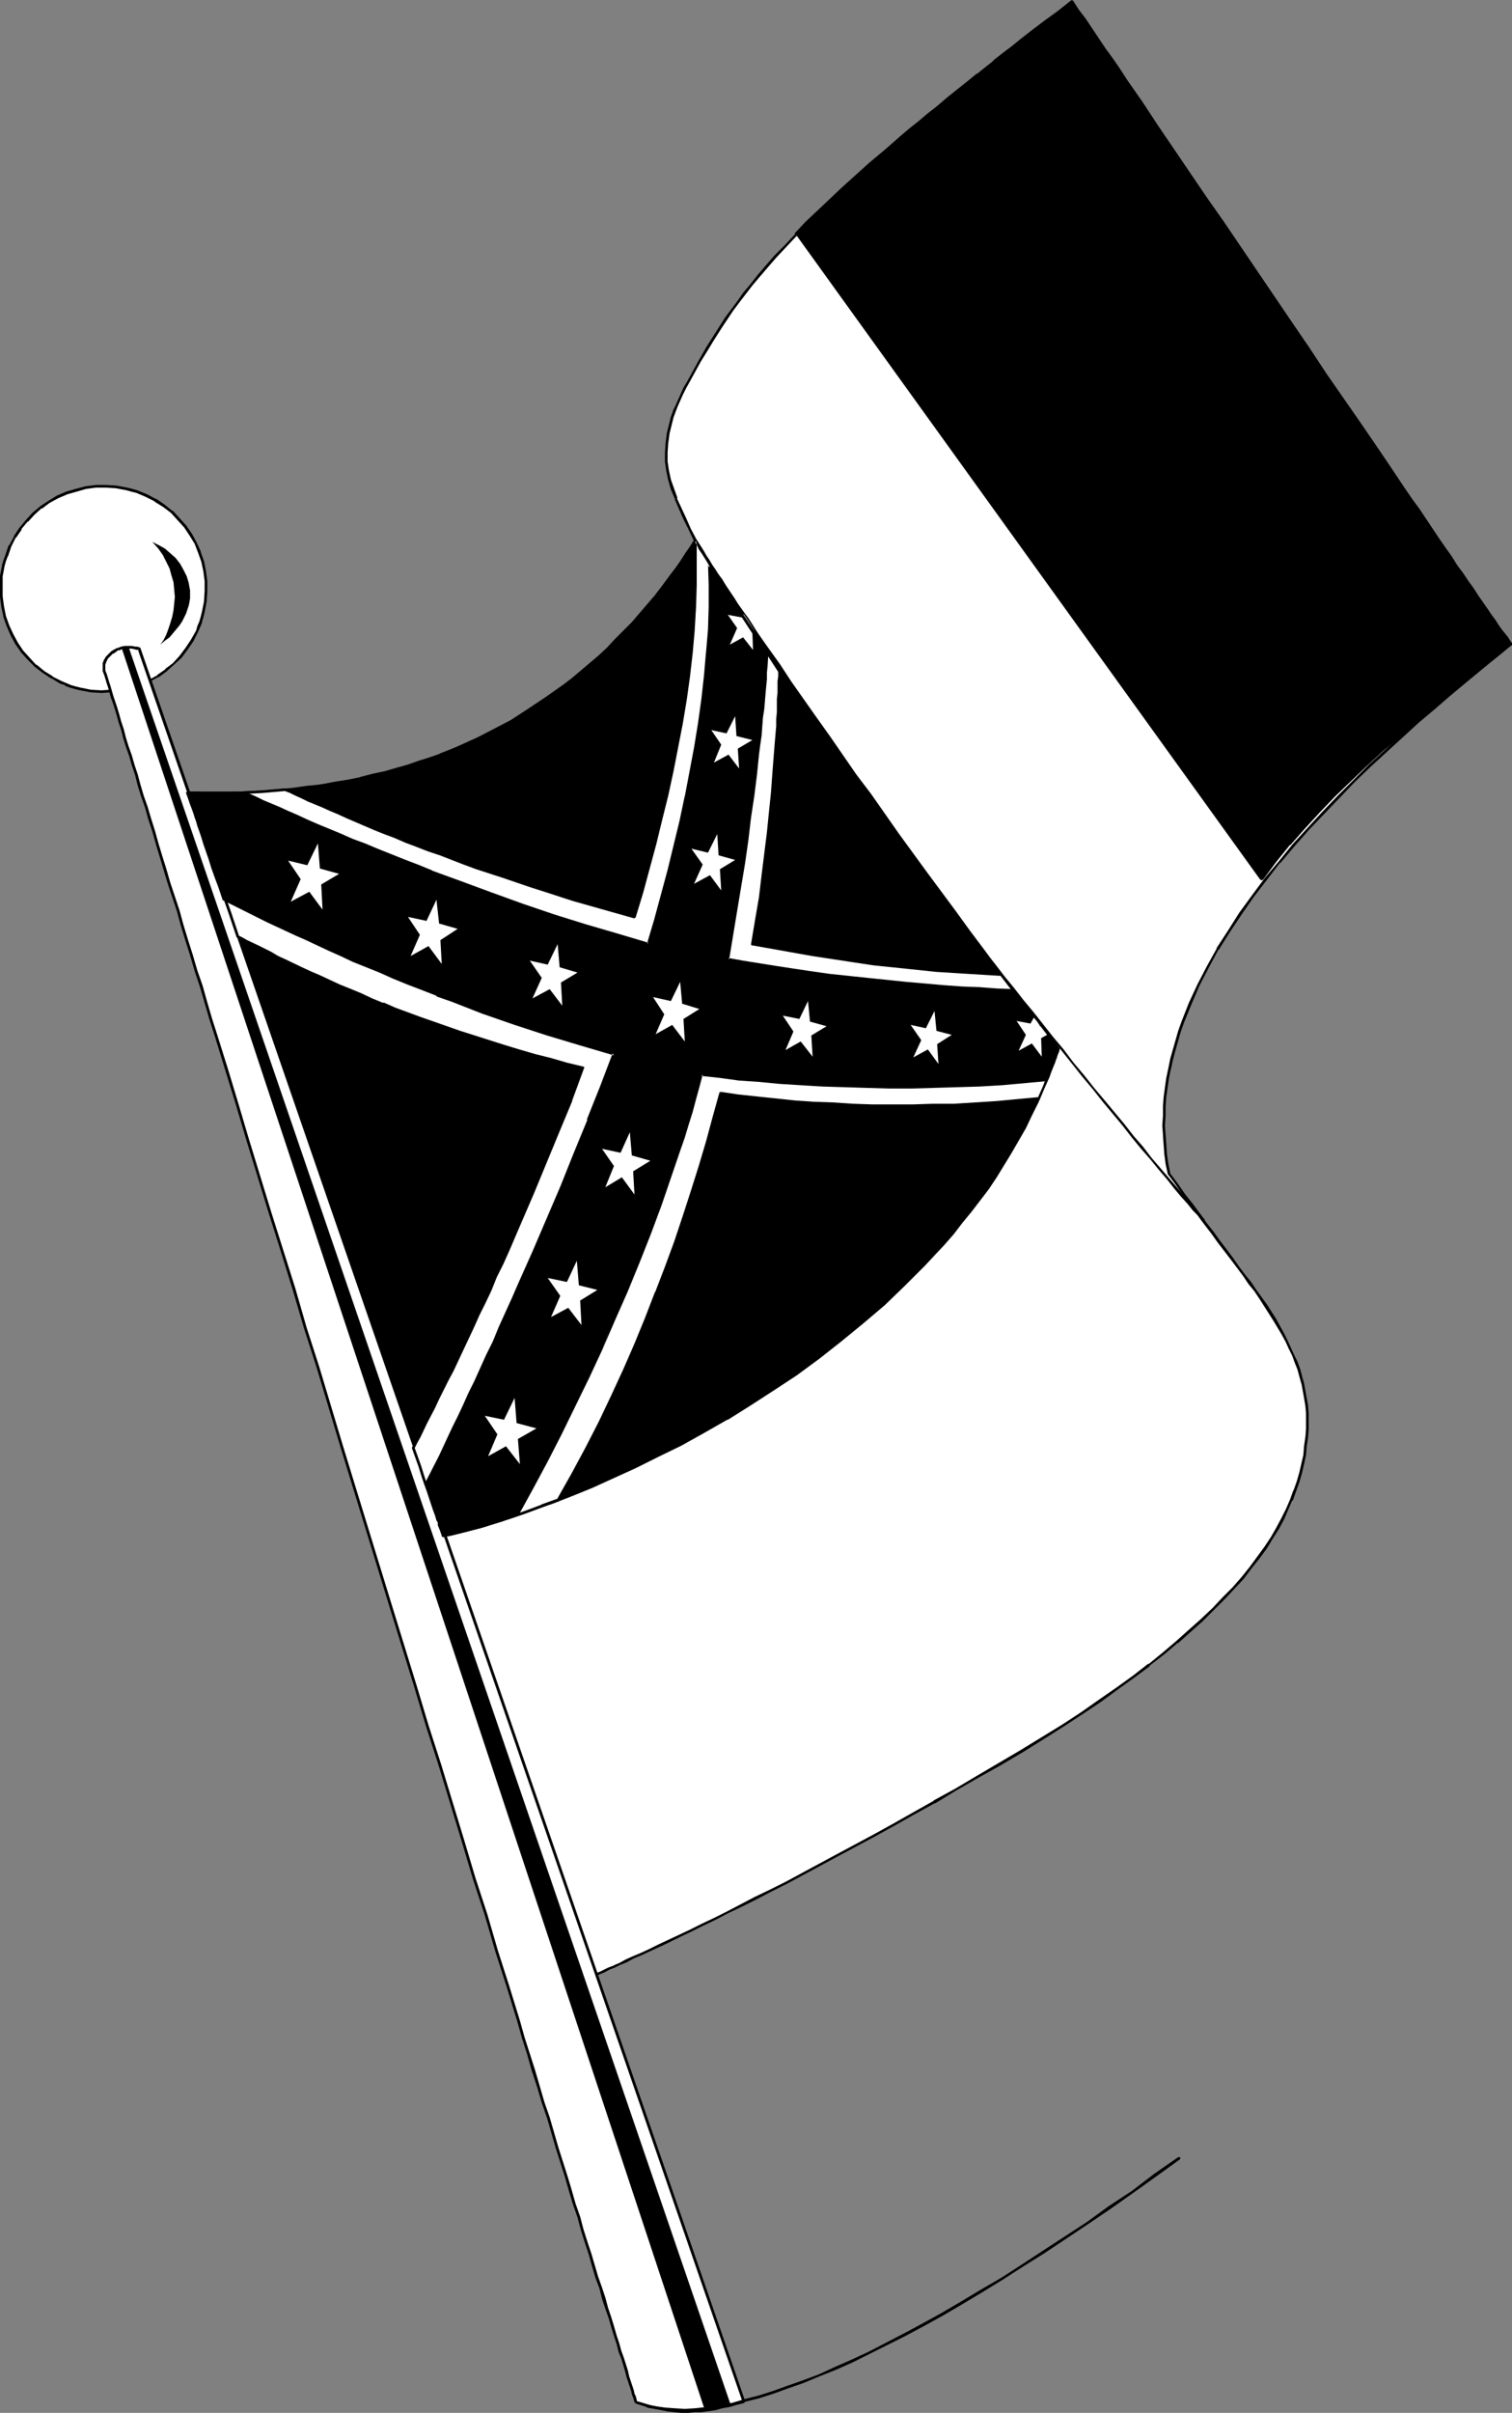
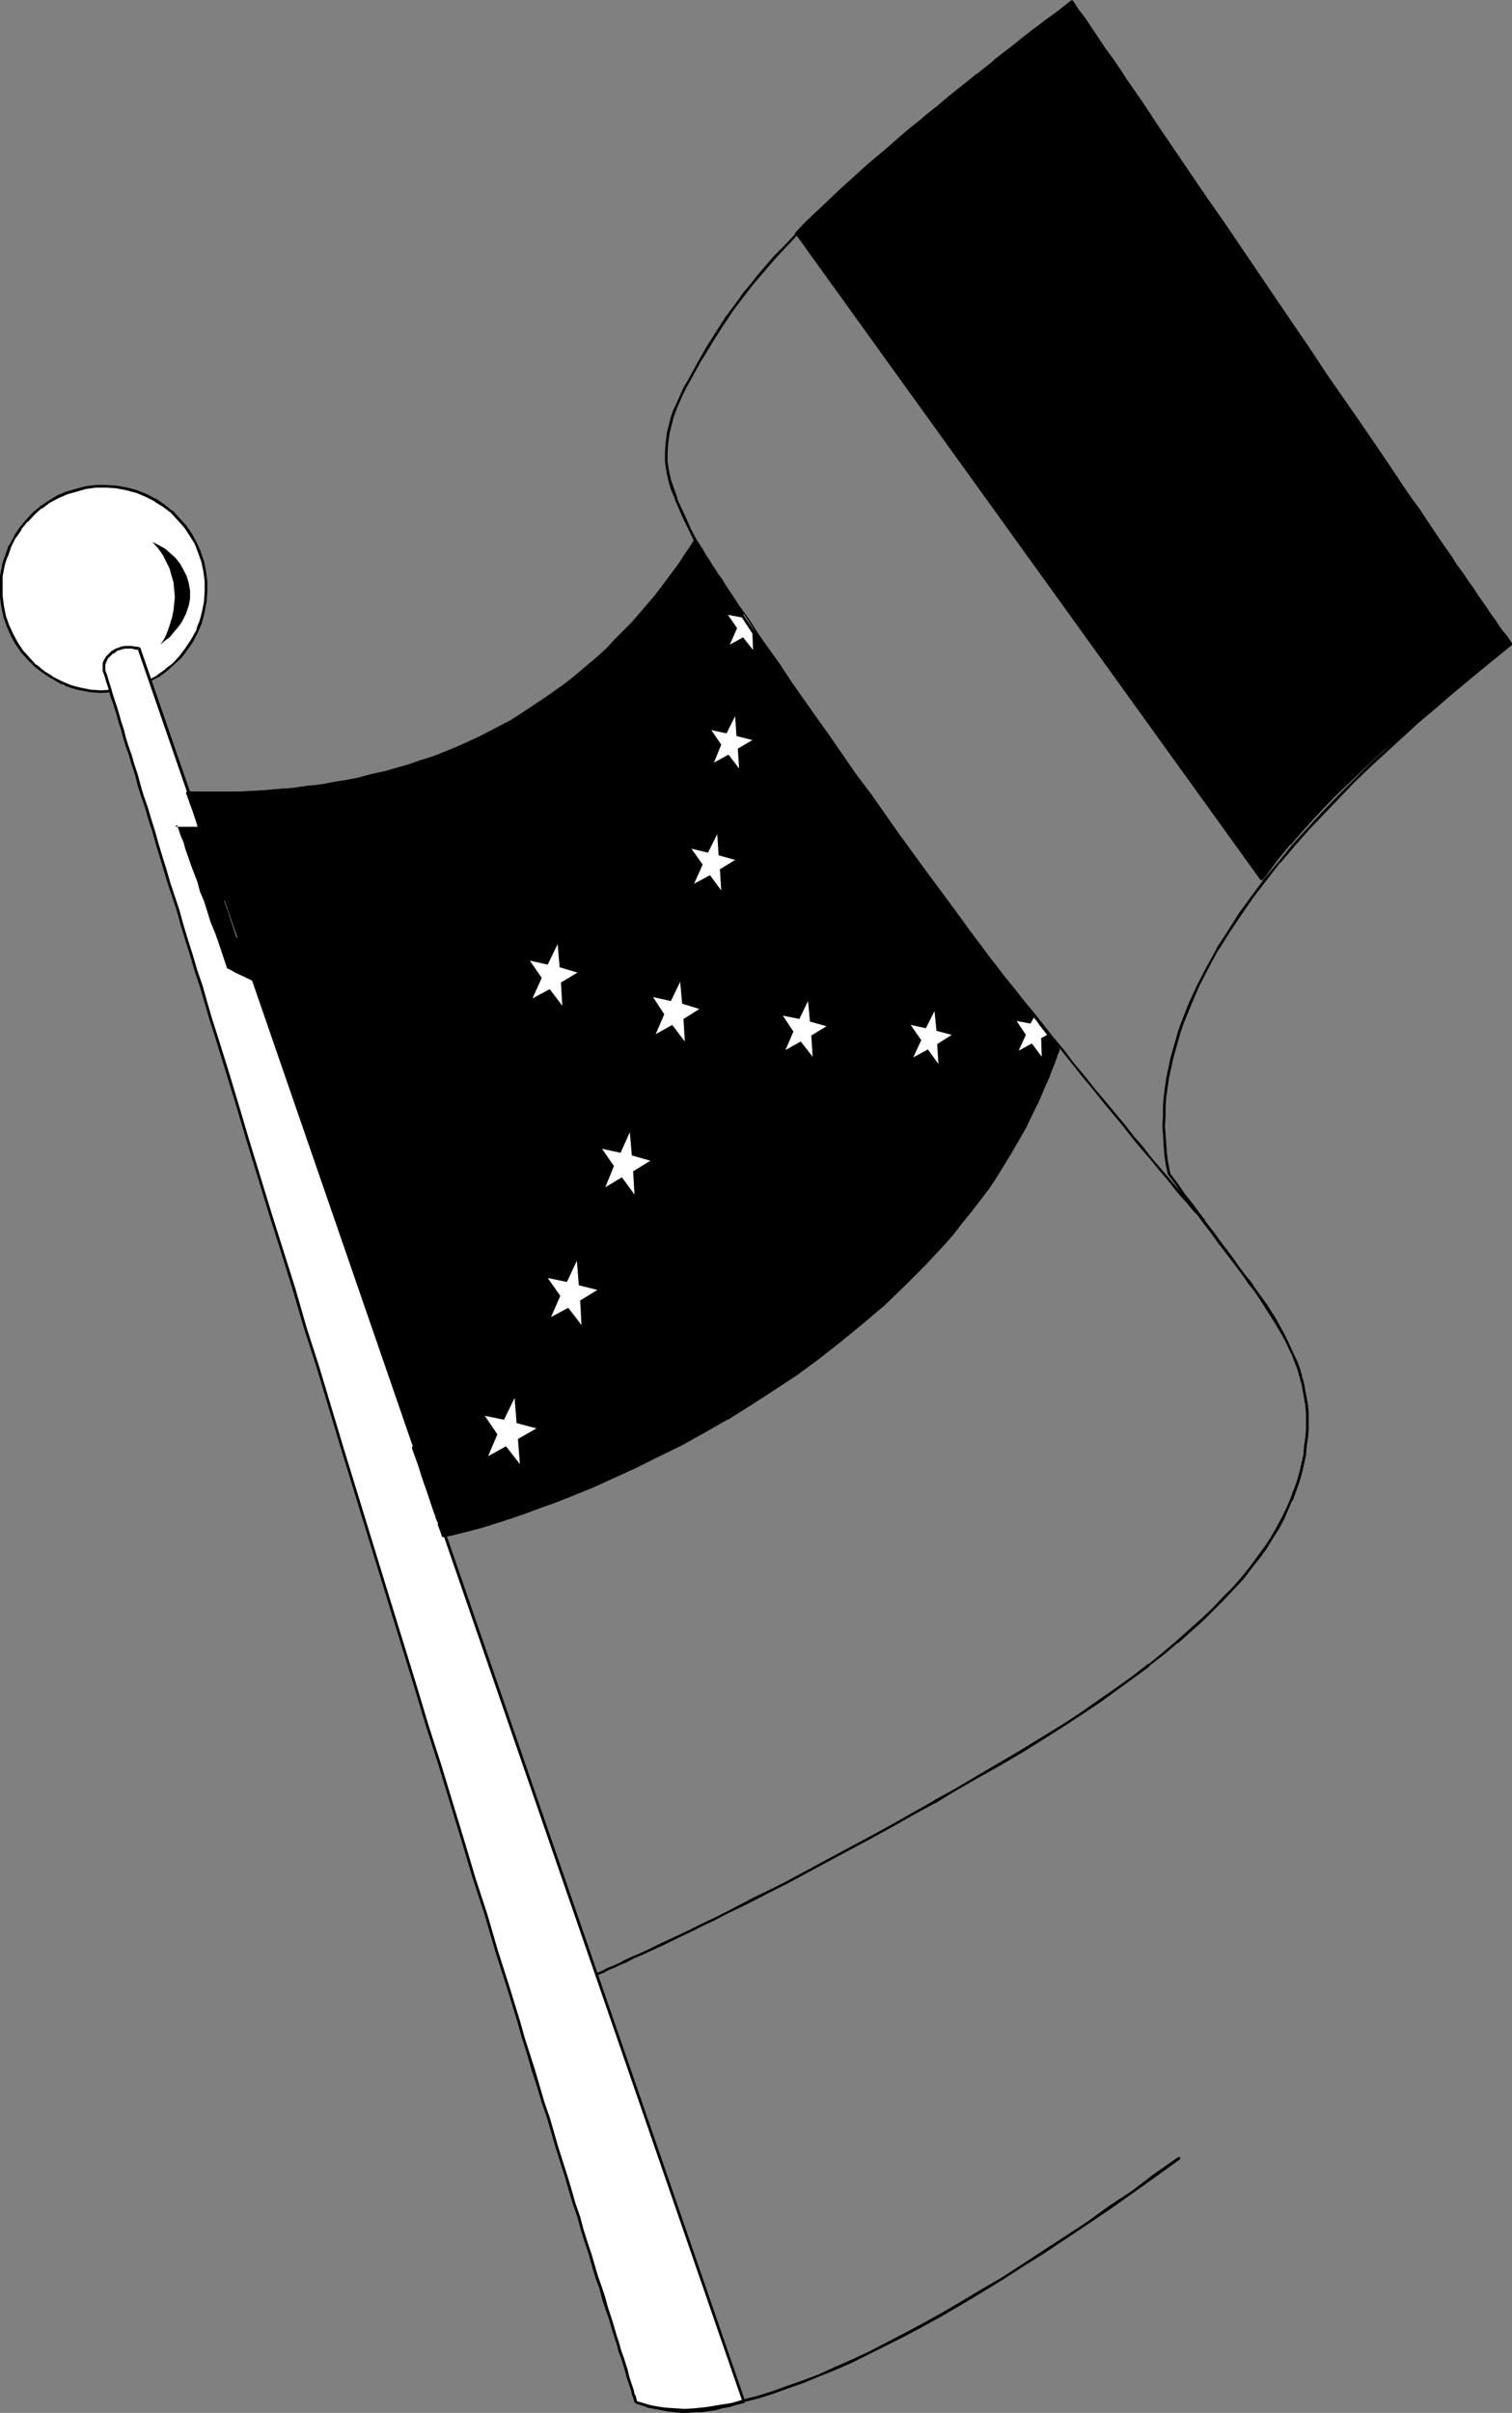
<svg xmlns="http://www.w3.org/2000/svg" xmlns:ns1="http://sodipodi.sourceforge.net/DTD/sodipodi-0.dtd" xmlns:ns2="http://www.inkscape.org/namespaces/inkscape" version="1.0" width="97.617mm" height="155.711mm" id="svg37" ns1:docname="Flag - Confederate 1.wmf">
  <rect width="100%" height="100%" fill="#808080" stroke="none" />
  <ns1:namedview id="namedview37" pagecolor="#ffffff" bordercolor="#000000" borderopacity="0.25" ns2:showpageshadow="2" ns2:pageopacity="0.0" ns2:pagecheckerboard="0" ns2:deskcolor="#d1d1d1" ns2:document-units="mm" />
  <defs id="defs1">
    <pattern id="WMFhbasepattern" patternUnits="userSpaceOnUse" width="6" height="6" x="0" y="0" />
  </defs>
-   <path style="fill:#ffffff;fill-opacity:1;fill-rule:evenodd;stroke:none" d="M 45.735,193.425 H 48.32 l 2.747,0.162 h 2.909 l 3.071,-0.162 h 3.232 l 3.394,-0.162 3.555,-0.162 3.555,-0.323 3.717,-0.485 3.879,-0.646 3.879,-0.646 4.04,-0.646 4.04,-0.97 4.202,-0.97 4.202,-1.293 4.363,-1.454 4.202,-1.454 4.363,-1.778 4.363,-1.939 4.363,-2.262 4.363,-2.424 4.363,-2.585 4.363,-2.909 4.202,-3.07 2.101,-1.616 2.101,-1.778 2.101,-1.778 2.101,-1.939 2.101,-1.939 2.101,-1.939 1.939,-2.101 2.101,-2.262 1.939,-2.101 2.101,-2.424 1.939,-2.262 1.939,-2.585 1.939,-2.585 1.778,-2.585 1.939,-2.585 1.778,-2.909 -1.293,-2.747 -1.293,-2.585 -1.131,-2.424 -0.97,-2.424 -0.97,-2.424 -0.646,-2.262 -0.485,-2.101 -0.323,-2.262 v -2.262 l 0.162,-2.424 0.323,-2.424 0.323,-1.131 0.323,-1.293 0.323,-1.293 0.485,-1.454 0.646,-1.293 0.485,-1.454 0.808,-1.454 0.646,-1.616 0.808,-1.454 0.97,-1.616 1.939,-3.393 1.939,-3.393 0.97,-1.616 1.131,-1.778 1.131,-1.939 1.293,-1.778 1.293,-1.939 1.454,-1.939 1.616,-2.101 1.616,-2.101 1.939,-2.262 1.939,-2.262 2.101,-2.424 2.262,-2.424 2.586,-2.585 2.586,-2.747 2.909,-2.909 1.454,-1.454 1.616,-1.454 1.616,-1.616 1.778,-1.454 1.778,-1.616 1.778,-1.778 1.939,-1.616 1.939,-1.778 2.101,-1.778 1.939,-1.778 2.262,-1.778 2.262,-1.939 2.262,-1.939 2.424,-1.939 2.424,-2.101 2.586,-2.101 2.586,-2.101 2.586,-2.101 2.747,-2.262 2.909,-2.262 2.909,-2.262 3.071,-2.424 3.071,-2.424 3.232,-2.424 3.394,-2.585 3.394,-2.585 1.454,2.262 1.454,2.262 1.616,2.262 1.616,2.424 1.778,2.424 1.616,2.424 1.778,2.747 1.778,2.585 3.717,5.333 3.879,5.656 3.879,5.656 3.879,5.979 4.202,5.979 4.04,5.979 8.404,12.281 8.404,12.443 4.04,5.979 4.202,6.14 4.04,5.817 3.879,5.817 3.879,5.656 3.717,5.494 3.555,5.333 1.778,2.585 1.778,2.585 1.616,2.424 1.616,2.262 1.616,2.424 1.616,2.262 1.454,2.101 1.293,2.101 1.454,1.939 1.293,1.939 1.293,1.778 1.293,1.778 0.97,1.616 1.131,1.616 0.97,1.454 0.97,1.293 0.808,1.293 0.808,1.131 0.808,0.97 0.646,0.97 0.485,0.646 0.485,0.646 -3.555,3.07 -3.717,2.909 -3.717,3.07 -3.879,3.232 -3.879,3.232 -3.879,3.555 -3.879,3.393 -3.879,3.555 -3.879,3.717 -3.879,3.717 -3.879,3.878 -3.717,3.878 -3.555,3.878 -3.717,4.04 -3.394,4.04 -3.394,4.201 -3.071,4.201 -3.071,4.201 -2.909,4.363 -2.586,4.363 -2.586,4.363 -2.262,4.363 -1.939,4.525 -1.778,4.525 -0.808,2.262 -0.646,2.262 -0.646,2.262 -0.646,2.262 -0.485,2.262 -0.485,2.262 -0.323,2.424 -0.323,2.262 -0.162,2.262 v 2.262 l -0.162,2.424 0.162,2.262 0.162,2.424 0.162,2.262 0.323,2.424 0.485,2.262 1.778,2.585 1.939,2.585 1.778,2.424 1.778,2.424 0.808,1.131 0.97,1.131 1.616,2.262 1.616,2.262 1.616,2.101 1.454,1.939 1.616,2.101 1.293,1.939 1.454,1.939 1.293,1.778 1.293,1.778 1.293,1.939 1.131,1.778 1.131,1.616 0.97,1.778 0.97,1.778 0.97,1.616 0.808,1.778 0.808,1.616 0.646,1.778 0.646,1.778 0.485,1.616 0.485,1.778 0.323,1.778 0.323,1.778 0.323,1.778 0.162,1.939 v 1.939 1.939 l -0.162,2.101 -0.323,2.101 -0.162,2.101 -0.485,2.101 -0.485,2.262 -0.646,2.262 -0.808,2.101 -0.808,2.262 -0.97,2.262 -1.131,2.262 -1.293,2.424 -1.454,2.262 -1.454,2.424 -1.778,2.424 -1.778,2.424 -2.101,2.424 -2.262,2.585 -2.262,2.585 -2.586,2.585 -2.747,2.585 -2.909,2.747 -3.232,2.747 -3.232,2.747 -3.555,2.747 -3.717,2.909 -4.04,2.909 -4.202,2.909 -4.363,2.909 -4.687,3.07 -5.01,3.232 -5.01,3.07 -2.747,1.616 -2.747,1.616 -5.495,3.232 -5.333,3.07 -5.01,2.909 -5.171,2.747 -4.848,2.747 -4.687,2.585 -4.525,2.585 -4.525,2.424 -4.202,2.262 -4.202,2.101 -3.879,2.101 -3.879,1.939 -3.717,1.939 -3.555,1.778 -3.232,1.778 -3.232,1.454 -3.071,1.454 -2.909,1.454 -2.747,1.293 -2.586,1.293 -2.262,1.131 -2.262,0.97 -2.101,0.97 -1.939,0.97 -1.778,0.808 -1.454,0.646 -0.808,0.323 -0.646,0.323 -1.293,0.646 -1.131,0.485 -0.808,0.323 -0.808,0.323 -0.485,0.323 -0.485,-1.293 -0.485,-1.293 -0.323,-1.293 -0.646,-1.454 -0.97,-3.07 -1.131,-3.232 -1.131,-3.555 -1.293,-3.717 -1.454,-3.878 -1.293,-4.201 -0.808,-2.101 -0.808,-2.101 -1.454,-4.525 -1.616,-4.686 -1.616,-4.848 -1.778,-5.009 -1.778,-5.171 -1.778,-5.171 -1.778,-5.332 -1.939,-5.656 -1.939,-5.494 -1.939,-5.817 -1.939,-5.817 -2.101,-5.817 -1.939,-5.979 -4.202,-11.958 -4.202,-12.119 -8.404,-24.723 -4.202,-12.119 -4.202,-12.281 -1.939,-5.817 -2.101,-5.979 -2.101,-5.817 -1.939,-5.817 -1.939,-5.656 -1.939,-5.656 -1.778,-5.333 -1.939,-5.494 -1.778,-5.171 -1.778,-5.171 -1.778,-4.848 -1.616,-4.848 -1.616,-4.525 -1.454,-4.525 -1.454,-4.201 -1.454,-4.201 -1.293,-3.878 -1.293,-3.555 -1.293,-3.393 -1.131,-3.232 -0.485,-1.616 -0.485,-1.454 -0.485,-1.293 -0.97,-2.585 -0.485,-1.293 -0.323,-1.131 -0.323,-0.97 -0.323,-1.131 -0.323,-0.808 -0.323,-0.97 -0.323,-0.646 -0.323,-0.808 -0.162,-0.646 -0.162,-0.485 -0.323,-0.485 -0.162,-0.485 v -0.323 l -0.162,-0.162 z" id="path1" />
  <path style="fill:#000000;fill-opacity:1;fill-rule:evenodd;stroke:none" d="m 46.058,193.263 -0.323,0.485 H 48.32 l 2.747,0.162 h 2.909 l 3.071,-0.162 h 3.232 l 3.394,-0.162 3.555,-0.162 v 0 l 3.555,-0.323 3.717,-0.485 3.879,-0.485 3.879,-0.808 4.04,-0.646 v 0 l 4.202,-0.97 4.202,-0.97 4.202,-1.293 4.202,-1.454 4.363,-1.454 v -0.162 l 4.363,-1.778 4.363,-1.939 4.363,-2.101 4.363,-2.424 v 0 l 4.363,-2.585 4.363,-2.909 4.202,-3.232 2.101,-1.616 v 0 l 2.101,-1.778 h 0.162 l 2.101,-1.778 2.101,-1.778 2.101,-1.939 1.939,-2.101 2.101,-2.101 1.939,-2.101 2.101,-2.262 1.939,-2.262 v -0.162 l 1.939,-2.262 v 0 l 1.939,-2.585 2.101,-2.424 1.778,-2.747 1.778,-2.585 1.939,-2.909 v 0 -0.162 -0.162 l -1.454,-2.747 -1.131,-2.585 -1.131,-2.424 -1.131,-2.424 h 0.162 l -0.808,-2.262 -0.808,-2.262 v 0 l -0.485,-2.262 -0.323,-2.101 v 0 -2.262 l 0.162,-2.424 v 0.162 l 0.323,-2.424 v 0 l 0.323,-1.293 0.323,-1.293 0.323,-1.293 0.485,-1.293 v 0 l 0.485,-1.293 0.646,-1.454 0.646,-1.454 0.808,-1.616 0.808,-1.454 2.747,-5.009 v 0 l 2.101,-3.393 0.97,-1.616 1.131,-1.778 1.131,-1.778 1.293,-1.939 1.293,-1.939 1.454,-1.939 1.616,-2.101 1.616,-2.101 v 0 l 1.778,-2.101 v 0 l 1.939,-2.262 2.101,-2.424 2.424,-2.585 2.424,-2.585 2.747,-2.747 2.747,-2.747 1.616,-1.454 1.616,-1.616 1.616,-1.454 3.394,-3.232 1.939,-1.616 1.778,-1.616 1.939,-1.778 2.101,-1.778 2.101,-1.778 2.101,-1.939 2.262,-1.939 v 0 l 2.262,-1.939 2.424,-1.939 2.424,-1.939 2.586,-2.101 2.586,-2.101 2.586,-2.262 2.747,-2.101 2.909,-2.262 v 0 l 3.071,-2.262 2.909,-2.424 3.071,-2.424 3.232,-2.424 3.394,-2.585 3.394,-2.585 h -0.485 l 1.454,2.101 1.454,2.262 1.778,2.262 1.616,2.424 1.616,2.424 1.616,2.585 1.778,2.585 1.939,2.585 3.555,5.333 3.879,5.656 11.959,17.613 4.202,6.14 16.645,24.562 4.202,6.14 4.04,5.979 4.04,5.817 3.879,5.979 3.879,5.656 3.879,5.494 3.555,5.171 1.778,2.585 1.616,2.585 1.616,2.424 1.616,2.424 1.616,2.262 1.616,2.262 1.454,2.101 1.454,2.101 1.293,1.939 1.454,1.939 1.131,1.939 1.293,1.616 1.131,1.616 1.131,1.616 0.97,1.454 0.97,1.293 0.808,1.293 0.808,1.131 0.646,0.97 0.646,0.97 0.646,0.808 0.485,0.646 v -0.485 l -3.555,2.909 -3.717,3.07 -3.717,3.07 -3.879,3.232 v 0 l -3.879,3.232 -4.04,3.393 -3.879,3.555 -3.879,3.555 -3.879,3.555 -3.879,3.878 -3.717,3.717 -3.717,3.878 -3.717,4.04 -3.555,3.878 -3.394,4.201 v 0 l -3.394,4.04 v 0 l -3.232,4.363 -3.071,4.201 -2.747,4.363 -2.747,4.201 v 0.162 l -2.424,4.363 -2.262,4.363 -2.101,4.525 -1.778,4.525 v 0 l -0.808,2.262 -0.646,2.262 -0.646,2.262 -0.646,2.262 -0.485,2.424 v 0 l -0.485,2.262 -0.323,2.262 -0.323,2.424 -0.162,2.262 v 0 2.262 l -0.162,2.424 0.162,2.262 v 0.162 l 0.162,2.262 0.162,2.262 0.323,2.424 0.485,2.262 v 0.162 0 l 1.939,2.585 1.778,2.585 1.778,2.424 1.778,2.424 0.808,1.131 0.97,1.293 1.616,2.101 1.616,2.262 1.616,2.101 1.616,2.101 1.454,1.939 1.454,1.939 1.293,1.939 1.454,1.778 1.293,1.939 1.131,1.778 1.131,1.778 1.131,1.778 0.97,1.616 v 0 l 0.97,1.616 0.97,1.778 0.808,1.778 0.808,1.616 0.646,1.778 v 0 l 0.646,1.616 0.485,1.778 0.485,1.778 v -0.162 l 0.162,-1.778 -0.485,-1.778 -0.646,-1.778 v 0 l -0.808,-1.616 -0.808,-1.778 -0.808,-1.778 -0.808,-1.616 -0.97,-1.778 v 0 l -0.97,-1.778 -1.131,-1.778 -1.131,-1.778 -1.293,-1.778 -1.293,-1.778 -1.293,-1.939 -1.454,-1.778 -1.454,-1.939 -1.454,-2.101 -1.454,-1.939 -1.616,-2.101 -1.616,-2.262 -1.778,-2.262 -0.808,-1.131 -0.808,-1.131 -1.778,-2.424 -1.939,-2.424 -1.778,-2.585 -1.939,-2.585 0.162,0.162 -0.485,-2.424 -0.323,-2.262 -0.162,-2.424 -0.162,-2.262 v 0 l -0.162,-2.262 0.162,-2.424 v -2.262 0 l 0.162,-2.262 0.323,-2.262 0.323,-2.262 0.485,-2.424 v 0.162 l 0.485,-2.262 0.646,-2.424 0.646,-2.262 0.646,-2.262 0.808,-2.262 v 0 l 1.778,-4.363 1.939,-4.525 2.262,-4.363 2.424,-4.525 v 0.162 l 2.747,-4.363 2.909,-4.363 2.909,-4.201 3.232,-4.201 v 0 l 3.232,-4.201 v 0.162 l 3.555,-4.201 3.555,-4.04 3.717,-3.878 3.717,-3.878 3.717,-3.878 3.879,-3.717 3.879,-3.555 3.879,-3.555 3.879,-3.555 4.04,-3.393 3.717,-3.232 v 0 l 3.879,-3.232 3.717,-3.07 3.717,-3.07 3.555,-2.909 h 0.162 v -0.162 0 -0.162 0 -0.162 l -0.485,-0.646 -0.485,-0.808 -0.646,-0.808 -0.808,-0.97 -0.808,-1.131 -0.808,-1.293 -0.97,-1.293 -0.97,-1.454 -1.131,-1.616 -1.131,-1.616 -1.131,-1.778 -1.293,-1.778 -1.293,-1.939 -1.454,-1.939 -1.293,-2.101 -1.616,-2.262 -1.454,-2.101 -1.616,-2.424 -1.616,-2.424 -1.616,-2.424 -1.778,-2.424 -1.778,-2.585 -3.555,-5.332 -3.717,-5.494 -3.879,-5.656 -4.04,-5.817 -4.04,-5.817 -4.04,-6.14 -4.202,-6.14 -16.645,-24.562 -4.202,-5.979 -11.959,-17.613 -3.717,-5.656 -3.717,-5.333 -1.778,-2.747 -1.778,-2.585 -1.778,-2.424 -1.616,-2.424 -1.616,-2.424 -1.616,-2.424 -1.616,-2.101 -1.454,-2.262 v 0 h -0.162 V 0 h -0.162 v 0.162 h -0.162 l -3.232,2.585 -3.394,2.424 -3.232,2.585 -3.071,2.424 -3.071,2.262 -2.909,2.262 v 0.162 l -2.909,2.262 -2.747,2.262 -2.747,2.101 -2.586,2.101 -2.424,2.101 -2.586,1.939 -2.262,1.939 -2.424,1.939 v 0 l -2.262,1.939 -2.101,1.939 -2.101,1.778 -2.101,1.778 -1.939,1.778 -1.778,1.616 -1.778,1.616 -3.555,3.232 -1.616,1.616 -1.616,1.454 -1.454,1.454 -2.909,2.909 -2.747,2.747 -2.424,2.585 -2.424,2.424 -2.101,2.424 -1.939,2.262 v 0 L 183.1,69.323 v 0 l -1.778,2.101 -1.454,2.101 -1.454,1.939 -1.454,1.939 -1.131,1.778 -1.131,1.778 -1.131,1.778 -1.131,1.778 -1.939,3.393 v 0 l -2.747,5.009 -0.97,1.616 -0.646,1.454 -0.646,1.454 -0.646,1.454 -0.646,1.293 v 0.162 l -0.485,1.293 -0.323,1.293 -0.323,1.293 -0.323,1.293 v 0 l -0.323,2.424 v 0 l -0.162,2.424 v 2.262 0 l 0.323,2.262 0.485,2.262 v 0 l 0.646,2.262 0.97,2.262 v 0.162 l 0.97,2.262 1.131,2.585 1.293,2.585 1.293,2.747 v -0.323 l -1.778,2.747 -1.778,2.747 -1.939,2.585 -1.939,2.585 -1.939,2.585 v 0 l -1.939,2.262 v 0 l -1.939,2.262 -1.939,2.262 -2.101,2.101 -2.101,2.101 -1.939,2.101 -2.101,1.939 -2.101,1.778 -2.101,1.778 v 0 l -2.101,1.778 v 0 l -2.101,1.616 -4.363,3.07 -4.363,2.909 -4.202,2.747 v 0 l -4.363,2.262 -4.363,2.262 -4.363,1.939 -4.363,1.778 h 0.162 l -4.363,1.454 -4.202,1.454 -4.202,1.293 -4.202,0.97 -4.202,0.97 h 0.162 l -4.04,0.646 -4.04,0.646 -3.717,0.646 -3.717,0.485 -3.717,0.323 h 0.162 l -3.555,0.162 -3.394,0.162 h -3.232 l -3.071,0.162 H 51.068 L 48.32,193.101 h -2.586 v 0 h -0.162 v 0 0.162 l -0.162,0.162 v 0 0 l 0.162,0.162 z" id="path2" />
  <path style="fill:#000000;fill-opacity:1;fill-rule:evenodd;stroke:none" d="m 317.556,337.402 0.323,1.778 0.323,1.778 0.323,1.939 0.162,1.778 v 0 1.939 1.939 l -0.162,2.101 v -0.162 l -0.323,2.262 -0.162,2.101 -0.485,2.101 v 0 l -0.485,2.101 -0.646,2.262 -0.808,2.262 v -0.162 l -0.808,2.262 v 0 l -0.97,2.262 -1.131,2.262 -1.293,2.424 v 0 l -1.293,2.262 -1.616,2.424 -1.778,2.424 -1.778,2.424 v 0 l -1.939,2.424 v 0 l -2.262,2.585 -2.424,2.424 -2.424,2.585 -2.909,2.747 -2.909,2.585 -3.071,2.747 v 0 l -3.232,2.747 -3.555,2.909 v -0.162 l -3.717,2.909 -4.04,2.909 -4.202,2.909 -4.363,3.07 -4.687,3.07 -5.01,3.07 -5.01,3.07 -2.747,1.616 -2.747,1.616 -5.495,3.232 v 0 l -5.171,3.07 -5.333,2.909 h 0.162 l -5.171,2.909 -4.848,2.747 -4.687,2.585 -4.525,2.424 -4.525,2.424 -4.202,2.262 -4.202,2.262 -3.879,2.101 -3.879,1.939 -3.717,1.778 -3.394,1.778 -3.394,1.778 -3.232,1.616 -3.071,1.454 -2.909,1.454 -2.747,1.293 -2.424,1.131 -2.424,1.131 -2.262,1.131 -2.101,0.97 -1.939,0.808 -1.778,0.808 -1.454,0.808 -0.808,0.323 -0.646,0.323 -1.293,0.485 -0.97,0.485 -0.97,0.485 -0.808,0.323 -0.485,0.162 0.485,0.323 -0.485,-1.293 -0.485,-1.293 -0.323,-1.454 -0.646,-1.293 -0.97,-3.07 -1.131,-3.393 -1.131,-3.393 -1.293,-3.717 -1.454,-4.04 -2.101,-6.14 -0.808,-2.262 -1.454,-4.525 -1.616,-4.686 -1.616,-4.848 -1.778,-5.009 -1.778,-5.009 -1.778,-5.333 -3.717,-10.827 -1.939,-5.656 -1.939,-5.656 -1.939,-5.817 -4.04,-11.796 -4.202,-12.119 -4.202,-12.119 -8.404,-24.562 -8.404,-24.4 -1.939,-5.979 -2.101,-5.979 -2.101,-5.817 -1.939,-5.817 -3.879,-11.15 -1.778,-5.494 -3.717,-10.665 -1.778,-5.009 -1.778,-5.009 -1.616,-4.686 -1.616,-4.686 -1.454,-4.525 -1.454,-4.201 -1.454,-4.04 -1.293,-3.878 -1.293,-3.717 -1.293,-3.393 -1.131,-3.232 -0.485,-1.454 -0.485,-1.454 -0.485,-1.454 -0.97,-2.585 -0.485,-1.131 -0.323,-1.131 v -0.162 l -0.323,-0.97 v 0 l -0.323,-0.97 -0.323,-0.97 v 0 l -0.323,-0.808 v 0 l -0.323,-0.808 v 0 l -0.323,-0.808 v 0.162 l -0.162,-0.646 -0.162,-0.646 -0.323,-0.485 v 0 l -0.162,-0.323 v 0 -0.323 l -0.162,-0.323 v 0 l -0.162,-0.162 -0.485,0.323 v 0.162 -0.162 l 0.162,0.323 v 0.323 0 l 0.323,0.485 -0.162,-0.162 0.162,0.485 0.323,0.646 0.162,0.646 v 0 l 0.323,0.646 v 0 l 0.323,0.808 v 0 l 0.323,0.808 v 0 l 0.323,0.97 0.323,0.97 v 0.162 l 0.323,0.97 v 0 l 0.323,1.131 0.485,1.131 0.97,2.585 0.485,1.454 0.485,1.454 0.485,1.454 1.131,3.232 1.293,3.393 1.293,3.717 1.293,3.878 1.454,4.04 1.454,4.363 1.454,4.363 1.616,4.686 1.616,4.848 1.778,4.848 1.778,5.009 3.717,10.665 1.778,5.494 3.879,11.311 1.939,5.656 2.101,5.817 2.101,5.979 1.939,5.979 8.404,24.4 8.404,24.562 4.202,12.281 4.202,11.958 4.04,11.796 1.939,5.817 1.939,5.656 1.939,5.656 3.717,10.827 1.778,5.333 1.778,5.171 1.778,5.009 1.616,4.848 1.616,4.525 1.454,4.525 0.808,2.262 2.101,6.14 1.454,4.04 1.293,3.717 1.131,3.555 1.131,3.232 0.97,3.07 0.646,1.454 0.323,1.293 0.485,1.293 0.485,1.293 v 0 0.162 h 0.162 v 0 h 0.162 v 0 h 0.162 l 0.485,-0.323 0.808,-0.323 0.808,-0.323 1.131,-0.646 1.293,-0.485 0.646,-0.323 0.646,-0.323 1.616,-0.646 1.778,-0.97 1.939,-0.808 2.101,-0.97 2.101,-0.97 2.424,-1.131 2.586,-1.293 2.747,-1.293 2.909,-1.454 3.071,-1.454 3.071,-1.616 3.394,-1.616 3.555,-1.778 3.717,-1.939 3.879,-1.939 3.879,-2.101 4.202,-2.262 4.202,-2.262 4.525,-2.424 4.525,-2.424 4.687,-2.585 4.848,-2.747 5.01,-2.747 h 0.162 l 5.01,-3.07 5.333,-3.07 v 0 l 5.495,-3.07 2.747,-1.616 2.747,-1.616 5.171,-3.232 4.848,-3.07 4.687,-3.07 4.363,-2.909 4.202,-3.07 4.04,-2.909 3.717,-2.747 v -0.162 l 3.555,-2.747 3.232,-2.747 h 0.162 l 3.071,-2.747 2.909,-2.585 2.747,-2.747 2.586,-2.585 2.424,-2.585 2.262,-2.424 v 0 l 1.939,-2.585 v 0 l 1.939,-2.424 1.778,-2.424 1.454,-2.424 1.454,-2.262 v 0 l 1.293,-2.424 0.97,-2.262 0.97,-2.262 h 0.162 l 0.808,-2.262 v 0 l 0.808,-2.262 0.646,-2.262 0.485,-2.101 v 0 l 0.485,-2.262 0.162,-2.101 0.323,-2.101 v 0 l 0.162,-2.101 v -1.939 -1.939 0 l -0.162,-1.939 -0.323,-1.778 -0.323,-1.778 -0.323,-1.778 v 0 l -0.485,-1.778 z" id="path3" />
  <path style="fill:#000000;fill-opacity:1;fill-rule:evenodd;stroke:none" d="m 108.115,374.568 1.939,-0.323 1.778,-0.485 1.939,-0.485 2.101,-0.646 2.101,-0.485 2.101,-0.646 2.262,-0.646 2.262,-0.808 2.262,-0.808 2.424,-0.808 4.848,-1.778 5.01,-1.939 5.171,-2.101 5.333,-2.262 5.333,-2.585 5.495,-2.585 5.656,-2.909 5.495,-3.07 5.656,-3.232 5.656,-3.393 5.656,-3.555 5.495,-3.878 5.656,-4.04 5.333,-4.04 5.333,-4.363 5.171,-4.525 5.01,-4.848 4.848,-4.848 2.424,-2.424 2.262,-2.585 2.262,-2.747 2.262,-2.585 2.101,-2.747 2.101,-2.747 2.101,-2.747 1.939,-2.909 1.939,-2.909 1.778,-2.909 1.778,-3.07 1.616,-3.07 1.616,-3.07 1.454,-3.07 1.454,-3.232 1.293,-3.232 1.293,-3.393 1.131,-3.232 -2.909,-3.555 -2.909,-3.878 -3.071,-3.878 -3.071,-4.201 -3.232,-4.363 -3.394,-4.363 -3.394,-4.525 -3.394,-4.686 -6.949,-9.372 -6.949,-9.534 -6.787,-9.695 -3.394,-4.686 -3.394,-4.686 -3.232,-4.686 -3.232,-4.525 -3.071,-4.363 -2.909,-4.363 -2.909,-4.04 -2.747,-4.04 -2.586,-3.717 -1.293,-1.939 -1.131,-1.778 -1.131,-1.616 -1.293,-1.616 -0.97,-1.616 -0.97,-1.616 -0.97,-1.454 -0.97,-1.293 -0.97,-1.454 -0.808,-1.293 -0.808,-1.131 -0.646,-1.131 -0.646,-0.97 -0.646,-0.97 -0.485,-0.808 -0.485,-0.808 -0.485,-0.646 -0.323,-0.646 -0.97,1.454 -0.97,1.454 -1.293,1.778 -1.293,1.939 -1.454,2.101 -1.616,2.262 -1.778,2.262 -1.939,2.424 -2.101,2.585 -2.424,2.585 -2.424,2.585 -2.586,2.585 -2.909,2.747 -3.071,2.747 -3.232,2.585 -3.555,2.747 -3.717,2.585 -3.879,2.585 -4.202,2.424 -2.262,1.131 -2.262,1.131 -2.262,1.131 -2.424,1.131 -2.424,1.131 -2.424,0.97 -2.586,1.131 -2.586,0.97 -2.747,0.808 -2.747,0.97 -2.747,0.808 -2.909,0.808 -2.909,0.646 -3.071,0.808 -3.071,0.646 -3.232,0.485 -3.232,0.646 -3.232,0.485 -3.394,0.323 -3.555,0.323 -3.555,0.323 -3.555,0.162 -3.717,0.162 h -3.717 -3.879 -4.04 l 0.485,1.293 0.646,1.616 0.646,1.616 0.646,1.939 0.646,2.101 0.808,2.101 0.808,2.424 0.808,2.424 0.808,2.585 0.97,2.585 0.97,2.909 1.131,2.909 0.97,3.07 1.131,3.232 1.131,3.232 1.131,3.232 1.131,3.555 1.293,3.393 1.131,3.555 1.293,3.555 2.586,7.433 2.586,7.595 2.747,7.756 2.586,7.756 5.333,15.513 2.586,7.756 2.747,7.595 2.424,7.433 1.293,3.717 1.293,3.555 1.131,3.555 1.293,3.393 1.131,3.393 1.131,3.232 0.97,3.232 1.131,3.07 0.97,2.909 0.97,2.909 0.97,2.747 0.97,2.585 0.808,2.585 0.808,2.424 0.808,2.262 0.646,1.939 0.646,1.939 0.646,1.939 0.646,1.454 0.323,1.454 0.485,1.293 0.485,1.131 0.162,0.808 0.323,0.808 0.162,0.485 z" id="path4" />
  <path style="fill:#000000;fill-opacity:1;fill-rule:evenodd;stroke:none" d="m 107.791,374.73 0.162,0.162 v 0 h 0.162 0.162 l 1.778,-0.323 1.939,-0.485 1.939,-0.485 2.101,-0.646 1.939,-0.485 2.262,-0.646 2.101,-0.646 2.262,-0.808 2.424,-0.808 2.262,-0.808 4.848,-1.778 h 0.162 l 5.01,-1.939 v 0 l 5.171,-2.101 5.333,-2.424 5.333,-2.424 5.495,-2.747 5.656,-2.747 5.495,-3.07 5.656,-3.232 h 0.162 l 5.656,-3.555 5.495,-3.555 5.656,-3.717 5.495,-4.04 5.333,-4.201 v 0 l 5.333,-4.363 v 0 l 5.333,-4.525 4.848,-4.686 5.01,-5.009 2.262,-2.424 2.424,-2.585 2.262,-2.585 v 0 l 2.101,-2.747 2.262,-2.747 v 0 l 2.101,-2.747 2.101,-2.747 1.939,-2.909 1.778,-2.909 1.778,-2.909 1.778,-3.07 v 0 l 1.778,-3.07 1.454,-3.07 1.616,-3.232 1.293,-3.07 1.454,-3.232 v -0.162 l 1.293,-3.232 1.131,-3.393 v -0.162 0 h -0.162 l -2.747,-3.555 v 0 l -2.909,-3.878 -3.071,-4.04 -3.232,-4.04 -3.232,-4.363 -3.232,-4.363 -3.394,-4.525 -3.394,-4.686 -6.949,-9.372 -6.949,-9.534 -6.787,-9.695 -3.555,-4.686 -3.232,-4.686 -3.232,-4.686 -3.232,-4.525 -3.071,-4.363 -3.071,-4.363 -2.747,-4.201 -5.495,-7.595 -1.131,-1.939 -1.131,-1.778 -1.293,-1.616 -1.131,-1.616 -0.97,-1.616 -1.131,-1.616 -0.97,-1.454 -0.808,-1.454 -0.97,-1.293 -0.808,-1.293 -0.808,-1.131 -0.646,-1.131 -0.808,-0.97 v 0 l -0.485,-0.97 v 0 l -0.485,-0.808 -0.485,-0.808 -0.485,-0.646 -0.323,-0.646 v 0 l -0.162,-0.162 v 0 h -0.162 -0.162 l -0.162,0.162 -0.808,1.454 -1.131,1.454 -1.131,1.778 -1.293,1.939 -1.616,2.101 -1.616,2.262 -1.778,2.262 h 0.162 l -1.939,2.424 v 0 l -2.262,2.424 -2.262,2.585 -2.424,2.747 -2.747,2.585 -2.909,2.747 -2.909,2.585 v 0 l -3.232,2.747 v -0.162 l -3.555,2.747 -3.717,2.585 -4.04,2.585 -4.04,2.424 v 0 l -4.525,2.424 -2.262,1.131 -2.262,0.97 -2.424,1.131 -2.586,1.131 -2.586,0.97 h 0.162 l -2.586,0.97 -2.747,0.808 -2.747,0.97 -2.909,0.808 -2.747,0.808 -3.071,0.646 -3.071,0.808 h 0.162 l -3.232,0.646 -3.071,0.485 -3.232,0.646 -3.394,0.323 -3.394,0.485 -3.394,0.323 -3.555,0.323 v 0 l -3.555,0.162 -3.717,0.162 h -3.717 -3.879 -4.04 v 0 0 h -0.162 v 0.162 h -0.162 v 0.162 l 0.485,1.454 0.646,1.454 0.646,1.778 0.646,1.939 0.646,1.939 0.808,2.262 0.808,2.262 0.808,2.424 0.808,2.585 0.97,2.747 0.97,2.909 2.101,5.979 1.131,3.07 1.131,3.232 1.131,3.393 1.131,3.393 1.293,3.555 1.131,3.555 1.293,3.555 5.171,15.028 2.747,7.595 2.586,7.918 5.333,15.513 2.586,7.756 2.747,7.595 2.424,7.433 1.293,3.555 1.293,3.555 1.131,3.555 2.424,6.787 1.131,3.393 0.97,3.07 1.131,3.07 0.97,3.07 0.97,2.909 0.97,2.747 0.97,2.585 0.808,2.585 0.808,2.262 0.808,2.262 0.646,2.101 1.293,3.717 0.646,1.616 0.323,1.454 0.485,1.293 0.485,0.97 0.162,0.97 0.323,0.646 0.162,0.485 v 0.323 l 0.646,-0.162 v -0.323 l -0.162,-0.485 -0.323,-0.646 -0.162,-0.97 -0.485,-0.97 -0.485,-1.293 -0.323,-1.454 -0.646,-1.616 -1.293,-3.717 -0.646,-2.101 -0.808,-2.262 -0.808,-2.262 -0.808,-2.585 -0.97,-2.585 -0.97,-2.747 -0.97,-2.909 -0.97,-3.07 -1.131,-3.07 -0.97,-3.07 -1.131,-3.393 -2.424,-6.787 -1.131,-3.555 -1.293,-3.555 -1.131,-3.555 -2.586,-7.433 -2.747,-7.595 -2.586,-7.756 -5.333,-15.674 -2.586,-7.756 -2.747,-7.756 -5.171,-14.866 -1.293,-3.555 -1.131,-3.717 -1.293,-3.393 -1.131,-3.393 -1.131,-3.393 -1.131,-3.232 -1.131,-3.07 -2.101,-5.979 -0.97,-2.909 -0.97,-2.747 -0.808,-2.585 -0.808,-2.424 -0.808,-2.262 -0.808,-2.262 -0.646,-1.939 -0.646,-1.939 -0.646,-1.778 -0.646,-1.454 -0.485,-1.454 -0.323,0.485 h 4.04 3.879 3.717 l 3.717,-0.162 3.555,-0.162 h 0.162 l 3.394,-0.323 3.555,-0.323 3.394,-0.323 3.232,-0.485 3.394,-0.646 3.071,-0.485 3.071,-0.646 v 0 l 3.071,-0.808 3.071,-0.646 2.909,-0.808 2.747,-0.808 2.747,-0.97 2.747,-0.808 2.586,-0.97 v -0.162 l 2.586,-0.97 2.424,-1.131 2.424,-0.97 2.424,-1.131 2.262,-1.131 4.525,-2.262 v 0 l 4.202,-2.585 3.879,-2.424 3.717,-2.585 3.555,-2.747 v 0 l 3.232,-2.747 v 0 l 3.071,-2.747 2.909,-2.585 2.747,-2.747 2.424,-2.585 2.262,-2.585 2.101,-2.424 v -0.162 l 1.939,-2.424 h 0.162 l 1.778,-2.262 1.616,-2.262 1.454,-2.101 1.293,-1.939 1.293,-1.616 0.97,-1.616 0.97,-1.454 h -0.646 l 0.485,0.646 0.323,0.646 0.485,0.808 0.646,0.808 v 0 l 0.485,0.97 v 0 l 0.646,1.131 0.808,0.97 0.808,1.293 0.808,1.293 0.808,1.293 0.97,1.293 0.97,1.454 0.97,1.616 1.131,1.616 1.131,1.616 1.131,1.778 1.293,1.616 1.131,1.939 5.333,7.756 2.909,4.201 2.909,4.201 3.232,4.363 3.071,4.525 3.394,4.686 3.232,4.686 3.394,4.848 6.949,9.534 6.949,9.534 6.949,9.534 3.232,4.525 3.394,4.525 3.394,4.525 3.232,4.201 3.232,4.201 2.909,3.878 3.071,3.878 v 0 l 2.909,3.555 -0.162,-0.323 -1.131,3.393 -1.293,3.232 v 0 l -1.293,3.232 -1.454,3.232 -1.454,3.07 -1.616,3.07 -1.616,3.07 v 0 l -1.778,3.07 -1.778,2.909 -1.939,2.909 -1.939,2.747 -2.101,2.909 -1.939,2.747 v 0 l -2.262,2.747 -2.101,2.585 v 0 l -2.262,2.585 -2.262,2.585 -2.424,2.585 -4.848,4.848 -5.01,4.686 -5.171,4.525 v 0 l -5.333,4.363 v 0 l -5.495,4.201 -5.495,3.878 -5.495,3.878 -5.656,3.555 -5.656,3.393 h 0.162 l -5.656,3.232 -5.656,3.07 -5.495,2.909 -5.656,2.585 -5.333,2.585 -5.333,2.262 -5.171,2.101 v 0 l -5.01,1.939 v 0 l -4.848,1.778 -2.262,0.808 -2.424,0.808 -2.262,0.808 -2.262,0.646 -2.101,0.646 -2.101,0.485 -1.939,0.646 -1.939,0.485 -1.939,0.485 -1.778,0.323 0.323,0.323 z" id="path5" />
  <path style="fill:#ffffff;fill-opacity:1;fill-rule:evenodd;stroke:none" d="m 19.716,168.055 2.424,0.485 2.586,0.162 2.424,-0.162 2.424,-0.162 2.424,-0.646 2.262,-0.646 2.262,-1.131 2.101,-1.131 1.939,-1.293 1.778,-1.616 1.778,-1.778 1.454,-1.778 1.293,-2.101 1.131,-2.262 0.485,-1.131 0.485,-1.131 0.323,-1.293 0.323,-1.293 0.485,-2.424 0.162,-2.424 v -2.585 l -0.323,-2.424 -0.485,-2.262 -0.808,-2.424 -0.97,-2.101 -1.131,-2.101 -1.454,-1.939 -1.454,-1.939 -1.778,-1.616 -1.939,-1.616 -1.939,-1.293 -2.262,-1.131 -2.424,-0.97 -1.131,-0.323 -1.293,-0.323 -2.424,-0.485 -2.586,-0.162 h -2.424 l -2.424,0.323 -2.424,0.646 -2.262,0.646 -2.262,0.97 -2.101,1.131 -1.939,1.454 -1.778,1.454 -1.778,1.778 -1.454,1.939 -1.454,2.101 -1.131,2.101 -0.808,2.424 -0.485,1.131 -0.323,1.293 -0.485,2.585 v 2.424 2.585 l 0.323,2.262 0.485,2.424 0.808,2.262 0.97,2.262 1.131,2.101 1.454,1.939 1.454,1.939 1.778,1.616 1.939,1.454 1.939,1.454 2.262,1.131 1.131,0.485 1.131,0.485 1.293,0.323 z" id="path6" />
  <path style="fill:#000000;fill-opacity:1;fill-rule:evenodd;stroke:none" d="m 19.554,168.378 v 0 l 2.586,0.485 2.586,0.162 v 0 l 2.424,-0.162 v 0 l 2.586,-0.162 v 0 l 2.262,-0.646 2.262,-0.646 0.162,-0.162 2.101,-0.97 2.101,-1.131 h 0.162 l 1.939,-1.454 v 0 l 1.778,-1.616 1.778,-1.616 v 0 l 1.454,-1.939 1.454,-2.101 v 0 l 1.131,-2.262 0.485,-1.131 v 0 l 0.485,-1.131 v -0.162 l 0.323,-1.131 0.323,-1.293 v 0 l 0.485,-2.585 0.162,-2.424 v 0 -2.585 0 l -0.323,-2.424 -0.485,-2.424 v 0 l -0.808,-2.262 v -0.162 l -0.97,-2.101 -1.131,-2.101 v 0 l -1.454,-2.101 v 0 l -1.616,-1.778 -1.616,-1.778 h -0.162 l -1.778,-1.454 v 0 l -2.101,-1.454 h -0.162 l -2.101,-1.131 v 0 l -2.424,-0.97 v 0 l -1.131,-0.323 -1.293,-0.323 v 0 l -2.586,-0.485 -2.586,-0.162 v 0 h -2.424 v 0 l -2.586,0.323 v 0 l -2.424,0.646 -2.262,0.646 v 0 l -2.262,0.97 -2.101,1.293 v 0 l -1.939,1.293 v 0 l -1.939,1.616 -1.616,1.778 v 0 l -1.616,1.939 v 0 l -1.293,1.939 v 0.162 l -1.131,2.101 H 2.101 l -0.808,2.424 v 0 l -0.485,1.293 -0.323,1.131 v 0.162 L 0,140.423 v 0.162 2.424 2.585 0 l 0.323,2.424 0.485,2.262 v 0.162 l 0.808,2.262 v 0 l 0.97,2.262 1.131,2.101 v 0 l 1.454,2.101 v 0 l 1.616,1.778 1.778,1.778 v 0 l 1.939,1.454 1.939,1.293 h 0.162 l 2.101,1.293 1.131,0.323 v 0.162 l 1.293,0.485 v 0 l 1.131,0.323 1.293,0.323 0.162,-0.646 -1.293,-0.323 -1.131,-0.323 v 0 l -1.131,-0.485 v 0 l -1.131,-0.485 -2.262,-1.131 h 0.162 l -2.101,-1.293 -1.939,-1.616 v 0.162 l -1.616,-1.778 -1.616,-1.778 v 0 l -1.293,-1.939 v 0 L 3.232,154.643 2.262,152.542 v 0 l -0.808,-2.262 v 0 l -0.485,-2.424 -0.323,-2.424 v 0.162 -2.585 -2.424 0 l 0.485,-2.585 v 0 l 0.323,-1.131 0.485,-1.293 v 0.162 l 0.808,-2.424 v 0 l 1.131,-2.262 v 0.162 L 5.333,129.111 H 5.171 l 1.616,-1.939 v 0.162 l 1.616,-1.778 1.778,-1.616 v 0.162 l 1.939,-1.454 v 0 l 2.101,-1.131 2.262,-0.97 v 0 l 2.262,-0.646 2.262,-0.646 v 0 l 2.424,-0.323 v 0 h 2.424 v 0 l 2.424,0.162 2.586,0.485 v 0 l 1.131,0.323 1.293,0.323 v 0 l 2.262,0.97 v 0 l 2.262,1.131 H 37.654 l 2.101,1.293 v 0 l 1.939,1.454 v 0 l 1.616,1.778 1.616,1.778 v 0 l 1.293,1.939 v 0 l 1.293,2.101 0.808,2.101 v 0 l 0.808,2.262 v 0 l 0.485,2.262 0.323,2.424 v 0 2.585 -0.162 l -0.162,2.585 -0.485,2.424 v 0 l -0.323,1.293 -0.323,1.131 v 0 l -0.485,1.131 v 0 l -0.323,1.131 -1.293,2.262 v 0 l -1.293,1.939 -1.454,1.939 v 0 l -1.616,1.778 -1.939,1.454 h 0.162 l -2.101,1.454 h 0.162 l -2.101,1.131 -2.262,0.97 v 0 l -2.262,0.646 -2.262,0.646 v 0 l -2.424,0.162 v 0 l -2.424,0.162 v 0 l -2.586,-0.162 -2.424,-0.485 v 0 z" id="path7" />
  <path style="fill:#ffffff;fill-opacity:1;fill-rule:evenodd;stroke:none" d="M 181.484,585.768 33.937,158.198 v 0 0 l -0.485,-0.162 h -0.485 l -0.808,-0.162 h -0.808 -0.97 l -0.808,0.162 -0.808,0.323 -0.646,0.323 -0.808,0.485 -0.646,0.646 -0.485,0.646 -0.485,0.646 -0.323,0.808 v 0.808 0.485 0.323 l 0.162,0.162 v 0.323 l 0.162,0.323 0.162,0.646 0.162,0.646 0.323,0.808 0.323,1.131 0.323,1.131 0.323,1.131 0.485,1.454 0.485,1.454 0.485,1.616 0.485,1.778 0.646,1.778 0.485,1.939 0.646,2.262 0.808,2.101 0.646,2.262 0.808,2.585 0.646,2.424 0.808,2.585 0.97,2.909 0.808,2.747 0.97,2.909 0.808,3.07 0.97,3.07 0.97,3.232 0.97,3.232 1.131,3.393 1.131,3.555 0.97,3.555 1.131,3.555 1.131,3.717 1.131,3.717 1.293,3.878 1.131,3.878 1.131,4.04 1.293,4.04 2.586,8.241 2.586,8.403 2.586,8.726 2.747,8.888 2.747,9.049 2.909,9.211 2.909,9.372 2.747,9.372 3.071,9.695 5.818,19.229 5.979,19.553 5.979,19.553 5.979,19.391 2.909,9.534 3.071,9.534 2.747,9.372 2.909,9.372 2.747,9.049 2.909,9.049 2.586,8.726 2.747,8.564 2.586,8.403 1.131,4.201 1.293,4.04 1.131,3.878 1.293,3.878 1.131,3.878 1.293,3.878 2.101,7.272 1.131,3.555 1.131,3.393 0.97,3.393 0.97,3.232 1.131,3.232 0.808,3.232 0.97,2.909 0.97,3.07 0.808,2.747 0.808,2.747 0.97,2.585 0.808,2.585 0.646,2.424 0.808,2.424 0.646,2.101 0.646,2.101 0.646,1.939 0.485,1.939 0.646,1.778 0.485,1.616 0.485,1.454 0.323,1.454 0.485,1.131 0.323,1.131 0.323,0.97 0.162,0.808 0.323,0.808 0.162,0.485 0.162,0.485 v 0.323 l 1.616,0.485 1.616,0.485 1.454,0.323 1.616,0.323 1.616,0.323 1.616,0.162 1.616,0.162 h 1.616 l 1.616,-0.162 h 1.616 l 3.394,-0.485 1.616,-0.485 1.778,-0.323 1.778,-0.485 z" id="path8" />
  <path style="fill:#000000;fill-opacity:1;fill-rule:evenodd;stroke:none" d="m 181.646,586.091 v -0.162 0 l 0.162,-0.162 v 0 -0.162 L 34.261,158.036 v 0 0 l -0.162,-0.162 h -0.162 0.162 -0.162 l -0.485,-0.162 h -0.485 l -0.808,-0.162 v 0 h -0.808 -0.97 v 0 l -0.808,0.162 v 0 l -0.808,0.323 h -0.162 l -0.646,0.323 v 0 l -0.808,0.485 v 0 l -0.646,0.646 -0.646,0.646 v 0 l -0.485,0.808 v 0 l -0.323,0.808 v 0 0.162 0.808 0 0.485 0 0.485 l 0.323,0.808 0.162,0.485 0.485,1.616 0.323,0.97 0.323,1.131 0.323,1.293 0.485,1.293 0.485,1.454 0.485,1.616 0.485,1.778 0.646,1.939 0.485,1.939 0.646,2.101 0.808,2.262 0.646,2.262 0.808,2.424 0.646,2.585 0.808,2.585 0.97,2.747 0.808,2.909 0.97,2.909 0.808,2.909 0.97,3.232 0.97,3.232 0.97,3.232 1.131,3.393 1.131,3.393 0.97,3.555 1.131,3.717 1.131,3.555 1.131,3.878 1.293,3.878 1.131,3.878 1.131,3.878 1.293,4.04 2.586,8.403 2.586,8.403 2.586,8.726 5.495,17.937 2.909,9.211 2.909,9.372 2.747,9.372 3.071,9.534 5.818,19.391 11.959,38.943 5.979,19.391 2.909,9.695 3.071,9.534 5.656,18.583 2.747,9.211 2.909,8.888 2.586,8.888 2.747,8.564 2.586,8.403 1.131,4.04 1.293,4.04 1.131,4.04 1.293,3.878 1.131,3.878 1.293,3.717 2.101,7.272 1.131,3.555 1.131,3.555 0.97,3.393 0.97,3.232 1.131,3.232 0.808,3.07 0.97,3.07 0.97,2.909 0.808,2.909 0.808,2.747 0.97,2.585 0.646,2.585 0.808,2.424 0.808,2.262 0.646,2.262 0.646,2.101 0.646,1.939 0.485,1.939 0.646,1.616 0.97,3.232 0.323,1.293 0.808,2.424 0.323,0.97 0.162,0.808 0.323,0.808 0.323,1.131 0.162,0.162 v 0 h 0.162 v 0.162 l 1.616,0.485 1.454,0.485 1.616,0.323 v 0 l 1.616,0.323 1.616,0.323 1.616,0.162 v 0 l 1.616,0.162 h 1.616 l 1.616,-0.162 h 1.616 v 0 l 3.394,-0.485 1.778,-0.485 v 0 l 1.778,-0.323 1.616,-0.485 1.939,-0.485 -0.323,-0.646 -1.778,0.485 -1.616,0.485 -1.778,0.323 v 0 l -1.778,0.485 -3.232,0.485 v 0 h -1.616 -1.616 -1.616 -1.616 v 0 l -1.616,-0.162 -1.616,-0.323 -1.454,-0.323 v 0 l -1.454,-0.323 -1.616,-0.485 -1.616,-0.485 0.162,0.162 -0.323,-1.293 -0.323,-0.646 -0.162,-0.808 -0.323,-0.97 -0.808,-2.424 -0.323,-1.454 -0.97,-3.07 -0.646,-1.778 -0.485,-1.778 -0.646,-1.939 -0.646,-2.262 -0.646,-2.101 -0.808,-2.424 -0.646,-2.424 -0.808,-2.424 -0.97,-2.747 -0.808,-2.747 -0.808,-2.747 -0.97,-2.909 -0.97,-3.07 -0.808,-3.07 -1.131,-3.232 -0.97,-3.393 -0.97,-3.232 -1.131,-3.555 -1.131,-3.555 -2.101,-7.272 -1.293,-3.717 -1.131,-3.878 -1.131,-3.878 -1.293,-4.04 -1.293,-4.04 -1.131,-4.04 -2.586,-8.403 -2.747,-8.564 -2.586,-8.888 -2.909,-8.888 -2.747,-9.211 -5.656,-18.583 -3.071,-9.534 -2.909,-9.695 -5.979,-19.391 -11.959,-38.943 -5.818,-19.391 -3.071,-9.534 -2.747,-9.534 -2.909,-9.211 -2.909,-9.211 -5.495,-17.937 -2.586,-8.726 -2.586,-8.564 -2.586,-8.241 -1.293,-4.04 -1.131,-3.878 -1.131,-4.04 -1.293,-3.717 -1.131,-3.878 -1.131,-3.555 -1.131,-3.717 -0.97,-3.555 -1.131,-3.393 -1.131,-3.393 -0.97,-3.393 -0.97,-3.07 -0.97,-3.232 -0.808,-2.909 -0.97,-3.07 -0.808,-2.747 -0.97,-2.747 -0.808,-2.747 -0.646,-2.424 -0.808,-2.424 -0.646,-2.262 -0.808,-2.262 -0.646,-2.101 -0.485,-1.939 -0.646,-1.939 -0.485,-1.778 -0.485,-1.616 -0.485,-1.454 -0.485,-1.454 -0.323,-1.131 -0.323,-1.131 -0.323,-0.97 -0.485,-1.616 -0.162,-0.485 -0.323,-0.808 v -0.485 0 -0.323 0 -0.808 0.162 l 0.323,-0.808 v 0 l 0.323,-0.646 v 0 l 0.646,-0.646 0.646,-0.646 v 0.162 l 0.646,-0.485 v 0 l 0.646,-0.485 v 0.162 l 0.808,-0.323 v 0 l 0.808,-0.162 h -0.162 0.97 0.808 v 0 l 0.646,0.162 0.646,0.162 h 0.323 v 0 0 h 0.162 v 0 0 l -0.323,-0.162 147.547,427.409 0.162,-0.323 z" id="path9" />
  <path style="fill:#000000;fill-opacity:1;fill-rule:evenodd;stroke:none" d="m 39.109,157.228 0.808,-1.131 0.646,-1.293 0.485,-1.293 0.485,-1.454 0.485,-1.616 0.323,-1.616 0.162,-1.616 0.162,-1.616 -0.162,-1.778 -0.162,-1.778 -0.485,-1.616 -0.485,-1.778 -0.808,-1.616 -0.808,-1.616 -1.131,-1.616 -1.454,-1.616 1.616,0.808 1.454,0.808 1.293,1.131 1.293,1.131 1.131,1.454 0.808,1.454 0.808,1.616 0.485,1.616 0.162,0.97 0.162,0.808 v 0.97 0.97 l -0.162,0.97 -0.162,0.808 -0.323,0.97 -0.323,0.97 -0.485,0.97 -0.485,0.97 -0.646,0.97 -0.808,0.97 -0.808,0.97 -0.808,0.97 -1.131,0.808 z" id="path10" />
-   <path style="fill:#000000;fill-opacity:1;fill-rule:evenodd;stroke:none" d="M 178.413,586.899 31.352,157.713 29.736,158.198 171.949,587.707 Z" id="path11" />
  <path style="fill:#000000;fill-opacity:1;fill-rule:evenodd;stroke:none" d="m 158.051,586.576 h -0.162 -0.162 v 0 l -0.162,0.162 v 0 0.162 0.162 h 0.162 v 0 l 0.162,0.162 v 0 l 1.939,0.323 2.262,0.323 2.424,0.323 h 2.586 l 2.747,-0.162 2.747,-0.323 3.071,-0.485 3.071,-0.485 3.232,-0.97 3.232,-0.808 3.555,-1.131 3.555,-1.293 3.717,-1.293 3.879,-1.616 4.04,-1.616 4.04,-1.778 4.202,-2.101 4.202,-2.101 4.525,-2.262 4.525,-2.424 4.687,-2.585 4.687,-2.747 4.848,-2.909 5.01,-3.07 5.01,-3.232 5.171,-3.232 10.666,-7.11 5.495,-3.717 5.495,-3.878 5.656,-4.04 5.818,-4.201 v 0 -0.162 0 -0.162 -0.162 0 h -0.162 v 0 h -0.162 -0.162 l -5.818,4.04 -5.495,4.201 -5.656,3.717 -5.333,3.878 -10.666,6.948 -5.171,3.393 -5.01,3.232 -5.01,2.909 -4.848,2.909 -4.687,2.747 -4.687,2.585 -4.525,2.424 -4.363,2.262 -4.363,2.262 -4.202,1.939 -4.04,1.778 -3.879,1.778 -3.879,1.454 -3.717,1.293 -3.555,1.293 -3.555,1.131 -3.232,0.808 -3.232,0.97 -3.071,0.485 -2.909,0.485 -2.909,0.323 -2.586,0.162 -2.586,-0.162 -2.262,-0.162 -2.262,-0.323 -2.101,-0.323 z" id="path12" />
-   <path style="fill:#ffffff;fill-opacity:1;fill-rule:evenodd;stroke:none" d="m 244.187,237.701 -7.919,-0.485 -7.757,-0.485 -7.757,-0.808 -7.596,-0.808 -7.596,-1.131 -7.434,-1.131 -7.272,-1.293 -7.272,-1.293 0.97,-5.817 0.97,-5.656 0.646,-5.332 0.646,-5.333 0.646,-5.009 0.485,-5.009 0.485,-4.525 0.323,-4.525 0.323,-4.201 0.323,-4.04 0.323,-3.717 v -1.778 l 0.162,-1.616 v -1.616 -1.616 l 0.162,-1.454 v -1.454 -1.454 l 0.162,-1.131 v -1.293 -1.131 l -1.939,-2.747 -1.778,-2.747 -1.939,-2.585 -1.616,-2.424 -1.616,-2.424 -1.616,-2.262 -1.454,-2.262 -1.293,-1.939 -1.293,-1.939 -1.131,-1.778 -1.131,-1.616 -0.97,-1.616 -0.808,-1.293 -0.808,-1.131 -0.646,-1.131 -0.485,-0.808 v 0.162 5.333 5.333 l -0.162,5.332 -0.323,5.494 -0.485,5.656 -0.646,5.656 -0.808,5.817 -0.97,5.656 -1.131,5.817 -1.131,5.979 -1.293,5.817 -1.454,5.979 -1.454,5.979 -1.616,5.817 -1.616,5.979 -1.778,5.979 -7.596,-2.101 -7.272,-2.101 -7.111,-2.262 -3.394,-1.131 -6.787,-2.262 -6.303,-2.101 -3.071,-1.131 -3.071,-1.131 -2.909,-1.131 -2.909,-0.97 -2.747,-1.131 -2.586,-0.97 -2.586,-1.131 -2.586,-0.97 -2.424,-0.97 -2.424,-0.97 -2.101,-0.97 -2.262,-0.97 -2.101,-0.808 -1.939,-0.808 -1.939,-0.97 -1.778,-0.646 -1.616,-0.808 -1.616,-0.646 -1.454,-0.646 -1.454,-0.646 -1.293,-0.646 -5.495,0.485 -5.979,0.323 h -5.979 -3.071 -3.232 l 0.485,1.293 0.485,1.293 0.646,1.616 0.485,1.616 0.646,1.778 0.646,1.939 0.808,2.101 0.808,2.262 0.646,2.262 0.97,2.424 0.808,2.424 0.808,2.585 1.131,2.747 0.97,2.909 0.97,2.747 0.97,3.07 0.97,0.485 1.293,0.646 1.293,0.646 1.293,0.646 1.616,0.808 1.616,0.808 1.616,0.808 1.778,0.97 2.101,0.97 1.939,0.97 2.101,0.97 2.262,0.97 2.424,1.131 2.424,0.97 2.586,1.131 2.586,1.131 2.747,1.131 2.747,1.131 2.909,1.293 3.071,1.131 3.071,1.131 3.232,1.131 3.232,1.131 3.394,1.131 3.394,1.131 3.555,1.131 3.717,1.131 3.717,1.131 3.717,1.131 3.879,0.97 3.879,1.131 4.04,0.97 -2.909,7.918 -3.232,7.756 -2.909,7.433 -3.071,7.433 -3.071,7.11 -1.616,3.393 -1.454,3.393 -1.454,3.393 -1.454,3.07 -1.454,3.232 -1.454,3.07 -1.293,2.909 -1.454,2.909 -1.293,2.909 -1.293,2.747 -1.293,2.585 -1.131,2.424 -1.293,2.424 -0.97,2.262 -1.131,2.262 -1.131,2.101 -0.97,1.939 -0.808,1.778 -0.97,1.778 -0.808,1.616 -0.808,1.454 -0.646,1.454 0.808,2.262 0.808,2.101 0.646,2.101 0.646,1.939 0.646,1.939 0.646,1.616 0.485,1.616 0.485,1.454 0.485,1.293 0.323,1.131 0.323,0.646 v 0.485 l 0.323,0.808 0.323,0.808 0.162,0.485 0.162,0.485 v 0.162 l 3.071,-0.646 3.071,-0.808 3.394,-0.808 3.394,-1.131 3.555,-1.131 3.717,-1.293 3.879,-1.454 4.04,-1.454 3.555,-6.302 3.232,-6.302 3.232,-6.302 3.071,-6.464 2.909,-6.302 2.909,-6.302 2.586,-6.302 2.424,-6.302 2.424,-6.302 2.262,-6.14 2.101,-6.14 1.939,-6.14 1.939,-5.979 1.778,-6.14 1.616,-5.817 1.616,-5.979 4.363,0.646 4.525,0.485 4.525,0.485 4.687,0.485 4.687,0.323 4.687,0.162 4.848,0.323 4.687,0.162 h 5.01 4.848 l 5.01,-0.162 h 5.171 l 5.01,-0.323 5.171,-0.323 5.171,-0.485 5.171,-0.485 1.293,-3.07 1.293,-2.909 1.131,-3.07 1.131,-3.07 -1.616,-2.101 -1.616,-2.101 -1.778,-2.101 -1.778,-2.262 -1.778,-2.262 -1.778,-2.424 z" id="path13" />
-   <path style="fill:#000000;fill-opacity:1;fill-rule:evenodd;stroke:none" d="m 244.51,237.539 v -0.162 h -0.162 v 0 h -0.162 l -7.919,-0.485 h 0.162 l -7.919,-0.485 -7.757,-0.808 -7.596,-0.808 -7.596,-1.131 -7.434,-1.131 -7.272,-1.293 -7.272,-1.293 0.323,0.323 0.97,-5.656 0.97,-5.656 0.646,-5.494 0.646,-5.333 0.646,-5.009 0.485,-4.848 0.485,-4.686 0.323,-4.525 0.485,-4.201 v 0 l 0.162,-4.04 0.323,-3.717 v -1.778 l 0.162,-1.616 v -1.616 -1.616 l 0.162,-1.454 v -1.454 -1.454 l 0.162,-1.131 v -1.293 -1.293 0 0 l -1.939,-2.747 -1.939,-2.747 -1.778,-2.585 -1.616,-2.424 -1.616,-2.424 -1.616,-2.262 -1.454,-2.262 -1.293,-1.939 -1.293,-1.939 -1.293,-1.778 -0.97,-1.616 -0.97,-1.616 -0.97,-1.293 -0.646,-1.293 -0.646,-0.97 -0.485,-0.808 v 0 l -0.162,-0.162 v 0 h -0.162 -0.162 v 0.162 h -0.162 v 0.162 0.162 0 5.333 5.333 l -0.162,5.332 -0.323,5.494 v 0 l -0.485,5.656 -0.646,5.656 -0.808,5.656 -0.97,5.817 -1.131,5.817 -1.131,5.817 -1.293,5.979 v 0 l -1.454,5.817 -1.454,5.979 -1.616,5.979 -1.616,5.817 -1.778,5.979 0.323,-0.162 -7.434,-2.101 -7.434,-2.101 -6.949,-2.262 -3.555,-1.131 -6.626,-2.262 -6.464,-2.101 -3.071,-1.131 -2.909,-1.131 -2.909,-1.131 -2.909,-0.97 v 0 l -2.747,-1.131 -2.586,-0.97 -2.747,-1.131 v 0.162 l -2.424,-1.131 v 0 l -2.424,-0.97 v 0 l -2.424,-0.97 -2.262,-0.97 -2.101,-0.97 -2.101,-0.808 -1.939,-0.808 -1.939,-0.808 -1.778,-0.808 -1.616,-0.808 -1.616,-0.646 -1.454,-0.646 -1.454,-0.646 -1.293,-0.485 v -0.162 h -0.162 l -5.656,0.485 h 0.162 l -5.979,0.323 h -5.979 -3.071 -3.232 v 0 0 h -0.162 v 0.162 h -0.162 v 0.162 l 0.485,1.293 0.485,1.454 0.646,1.454 0.485,1.778 0.646,1.778 0.646,1.939 0.808,2.101 0.808,2.101 0.646,2.424 0.97,2.424 0.808,2.424 0.808,2.585 1.131,2.747 0.97,2.747 0.97,2.909 0.97,2.909 v 0.162 0 h 0.162 l 1.131,0.646 1.131,0.646 2.586,1.293 1.616,0.808 1.616,0.808 1.616,0.808 1.939,0.97 3.879,1.778 2.101,1.131 2.262,0.97 2.424,0.97 2.424,1.131 2.586,1.131 2.586,1.131 2.747,1.131 2.747,1.131 v 0 l 2.909,1.293 3.071,1.131 v 0 l 3.232,1.131 3.071,1.131 3.232,1.131 3.394,1.131 3.555,1.131 3.555,1.131 3.555,1.131 3.717,1.131 3.717,1.131 3.879,0.97 4.04,1.131 4.04,0.97 -0.323,-0.485 -2.909,7.918 v 0 l -3.232,7.756 h 0.162 l -3.071,7.595 -3.071,7.272 -3.071,7.11 -1.454,3.393 -1.616,3.393 -1.454,3.393 -1.454,3.232 -1.454,3.07 -1.293,3.07 -1.454,3.07 -1.293,2.909 -1.454,2.747 -1.293,2.747 -2.424,5.009 -1.131,2.424 -1.131,2.262 -1.131,2.262 -0.97,2.101 -1.939,3.878 -1.778,3.232 -0.646,1.454 -0.808,1.454 v 0 0.162 l 1.616,4.525 0.646,2.101 0.646,1.939 0.646,1.778 1.131,3.393 0.485,1.454 0.485,1.293 0.323,1.131 0.323,0.485 v 0.646 l 0.323,0.808 0.323,0.808 0.323,0.97 v 0 l 0.162,0.162 v 0.162 0 h 0.162 v 0 h 0.162 l 2.909,-0.646 3.232,-0.808 3.232,-0.808 3.394,-1.131 3.717,-1.131 3.717,-1.293 3.879,-1.454 v 0 l 4.04,-1.454 v 0 -0.162 0 l 3.555,-6.302 3.394,-6.302 3.232,-6.464 3.071,-6.302 2.909,-6.302 2.747,-6.302 2.747,-6.302 v 0 l 2.424,-6.302 v 0 l 2.424,-6.302 2.262,-6.14 2.101,-6.14 1.939,-6.14 1.939,-6.14 1.778,-5.979 1.616,-5.979 1.616,-5.817 -0.485,0.162 v -0.646 0.162 h -0.162 v 0 0.162 l -1.616,5.817 -1.616,5.979 -1.778,5.979 -1.939,6.14 -1.939,5.979 -2.101,6.302 -2.262,6.14 -2.424,6.302 v -0.162 l -2.424,6.302 v 0 l -2.586,6.302 -2.747,6.302 -2.909,6.302 -3.071,6.464 -3.232,6.302 -3.394,6.302 -3.555,6.302 0.162,-0.162 -4.04,1.454 h 0.162 l -3.879,1.454 -3.717,1.293 -3.717,1.131 -3.394,1.131 -3.232,0.808 -3.232,0.808 -2.909,0.646 0.323,0.323 v -0.323 0 l -0.323,-0.97 -0.323,-0.646 -0.323,-0.97 v -0.485 l -0.323,-0.485 -0.323,-1.131 -0.485,-1.293 -0.485,-1.616 -1.131,-3.232 -0.646,-1.778 -0.646,-1.939 -0.646,-2.101 -1.616,-4.525 v 0.162 l 0.646,-1.293 0.808,-1.454 1.616,-3.393 1.939,-3.717 0.97,-2.101 1.131,-2.262 1.131,-2.262 1.293,-2.424 2.424,-5.171 1.293,-2.747 1.293,-2.747 1.293,-2.909 1.454,-2.909 1.454,-3.07 1.293,-3.232 1.616,-3.232 1.454,-3.232 1.454,-3.393 1.454,-3.393 3.071,-7.11 3.071,-7.433 3.071,-7.433 v 0 l 3.232,-7.756 v -0.162 l 2.909,-7.918 v 0 -0.162 0 -0.162 h -0.162 v 0 l -4.04,-0.97 -3.879,-1.131 -3.879,-0.97 -3.879,-1.131 -3.717,-1.131 -3.555,-1.131 -3.555,-1.131 -3.555,-1.131 -3.232,-1.131 -3.232,-1.131 -3.232,-1.131 -3.071,-1.131 v 0 l -3.071,-1.131 -2.909,-1.293 v 0.162 l -2.747,-1.131 -2.747,-1.293 -2.747,-1.131 -2.424,-0.97 -2.424,-1.131 -2.424,-1.131 -2.262,-0.97 -2.101,-0.97 -4.04,-1.939 -1.778,-0.808 -1.616,-0.97 -1.616,-0.808 -1.616,-0.808 -2.747,-1.293 -1.131,-0.646 -0.97,-0.485 0.162,0.162 -0.97,-2.909 -0.97,-2.909 -0.97,-2.747 -1.131,-2.747 -0.808,-2.585 -0.808,-2.585 -0.97,-2.262 -0.646,-2.424 -0.808,-2.101 -0.808,-2.101 -0.646,-1.939 -0.646,-1.778 -0.485,-1.778 -0.646,-1.454 -0.485,-1.454 -0.485,-1.293 -0.323,0.485 h 3.232 3.071 5.979 l 5.979,-0.323 v 0 l 5.656,-0.485 h -0.162 l 1.293,0.485 1.293,0.646 1.454,0.646 1.616,0.808 1.616,0.646 1.939,0.808 1.778,0.808 1.939,0.808 2.101,0.97 2.262,0.97 2.262,0.97 2.262,0.97 v 0 l 2.424,0.97 v 0 l 2.586,0.97 v 0 l 2.586,1.131 2.586,0.97 2.909,1.131 v 0 l 2.909,0.97 2.909,1.131 2.909,1.131 3.071,1.131 6.464,2.101 6.626,2.262 3.555,1.131 6.949,2.262 7.434,2.101 7.434,2.101 h 0.162 v 0 l 0.162,-0.162 v 0 h 0.162 v -0.162 l 1.778,-5.817 1.616,-5.979 1.616,-5.979 1.454,-5.979 1.454,-5.817 v 0 l 1.293,-5.979 1.131,-5.817 1.131,-5.817 0.97,-5.817 0.808,-5.817 0.646,-5.656 0.485,-5.494 v -0.162 l 0.323,-5.494 0.162,-5.332 v -5.333 -5.333 l -0.162,0.162 0.162,-0.162 h -0.646 l 0.646,0.808 0.485,1.131 0.808,1.131 0.808,1.293 0.97,1.616 1.131,1.616 1.131,1.778 1.293,1.939 1.293,1.939 1.616,2.262 1.454,2.262 1.616,2.424 1.778,2.424 1.778,2.585 1.778,2.747 1.939,2.747 v -0.162 1.131 1.293 l -0.162,1.131 v 1.454 1.454 l -0.162,1.454 v 1.616 1.616 l -0.162,1.616 v 1.778 l -0.323,3.717 -0.323,4.04 v 0 l -0.323,4.201 -0.323,4.363 -0.485,4.686 -0.485,4.848 -0.646,5.171 -0.646,5.171 -0.646,5.494 -0.97,5.656 -0.97,5.817 v 0 0.162 0 l 0.162,0.162 v 0 h 0.162 l 7.272,1.293 7.272,1.293 7.434,1.131 7.434,1.131 7.757,0.808 7.757,0.808 7.757,0.485 v 0 l 7.919,0.485 -0.162,-0.162 z" id="path14" />
+   <path style="fill:#000000;fill-opacity:1;fill-rule:evenodd;stroke:none" d="m 244.51,237.539 v -0.162 h -0.162 v 0 h -0.162 l -7.919,-0.485 h 0.162 l -7.919,-0.485 -7.757,-0.808 -7.596,-0.808 -7.596,-1.131 -7.434,-1.131 -7.272,-1.293 -7.272,-1.293 0.323,0.323 0.97,-5.656 0.97,-5.656 0.646,-5.494 0.646,-5.333 0.646,-5.009 0.485,-4.848 0.485,-4.686 0.323,-4.525 0.485,-4.201 v 0 l 0.162,-4.04 0.323,-3.717 v -1.778 l 0.162,-1.616 v -1.616 -1.616 l 0.162,-1.454 v -1.454 -1.454 l 0.162,-1.131 v -1.293 -1.293 0 0 l -1.939,-2.747 -1.939,-2.747 -1.778,-2.585 -1.616,-2.424 -1.616,-2.424 -1.616,-2.262 -1.454,-2.262 -1.293,-1.939 -1.293,-1.939 -1.293,-1.778 -0.97,-1.616 -0.97,-1.616 -0.97,-1.293 -0.646,-1.293 -0.646,-0.97 -0.485,-0.808 v 0 l -0.162,-0.162 v 0 h -0.162 -0.162 v 0.162 h -0.162 v 0.162 0.162 0 5.333 5.333 l -0.162,5.332 -0.323,5.494 v 0 l -0.485,5.656 -0.646,5.656 -0.808,5.656 -0.97,5.817 -1.131,5.817 -1.131,5.817 -1.293,5.979 v 0 l -1.454,5.817 -1.454,5.979 -1.616,5.979 -1.616,5.817 -1.778,5.979 0.323,-0.162 -7.434,-2.101 -7.434,-2.101 -6.949,-2.262 -3.555,-1.131 -6.626,-2.262 -6.464,-2.101 -3.071,-1.131 -2.909,-1.131 -2.909,-1.131 -2.909,-0.97 v 0 l -2.747,-1.131 -2.586,-0.97 -2.747,-1.131 v 0.162 l -2.424,-1.131 v 0 l -2.424,-0.97 v 0 l -2.424,-0.97 -2.262,-0.97 -2.101,-0.97 -2.101,-0.808 -1.939,-0.808 -1.939,-0.808 -1.778,-0.808 -1.616,-0.808 -1.616,-0.646 -1.454,-0.646 -1.454,-0.646 -1.293,-0.485 v -0.162 h -0.162 l -5.656,0.485 h 0.162 l -5.979,0.323 h -5.979 -3.071 -3.232 v 0 0 h -0.162 v 0.162 h -0.162 v 0.162 l 0.485,1.293 0.485,1.454 0.646,1.454 0.485,1.778 0.646,1.778 0.646,1.939 0.808,2.101 0.808,2.101 0.646,2.424 0.97,2.424 0.808,2.424 0.808,2.585 1.131,2.747 0.97,2.747 0.97,2.909 0.97,2.909 v 0.162 0 h 0.162 l 1.131,0.646 1.131,0.646 2.586,1.293 1.616,0.808 1.616,0.808 1.616,0.808 1.939,0.97 3.879,1.778 2.101,1.131 2.262,0.97 2.424,0.97 2.424,1.131 2.586,1.131 2.586,1.131 2.747,1.131 2.747,1.131 v 0 l 2.909,1.293 3.071,1.131 v 0 l 3.232,1.131 3.071,1.131 3.232,1.131 3.394,1.131 3.555,1.131 3.555,1.131 3.555,1.131 3.717,1.131 3.717,1.131 3.879,0.97 4.04,1.131 4.04,0.97 -0.323,-0.485 -2.909,7.918 v 0 l -3.232,7.756 h 0.162 l -3.071,7.595 -3.071,7.272 -3.071,7.11 -1.454,3.393 -1.616,3.393 -1.454,3.393 -1.454,3.232 -1.454,3.07 -1.293,3.07 -1.454,3.07 -1.293,2.909 -1.454,2.747 -1.293,2.747 -2.424,5.009 -1.131,2.424 -1.131,2.262 -1.131,2.262 -0.97,2.101 -1.939,3.878 -1.778,3.232 -0.646,1.454 -0.808,1.454 v 0 0.162 l 1.616,4.525 0.646,2.101 0.646,1.939 0.646,1.778 1.131,3.393 0.485,1.454 0.485,1.293 0.323,1.131 0.323,0.485 v 0.646 l 0.323,0.808 0.323,0.808 0.323,0.97 v 0 l 0.162,0.162 v 0.162 0 h 0.162 v 0 h 0.162 l 2.909,-0.646 3.232,-0.808 3.232,-0.808 3.394,-1.131 3.717,-1.131 3.717,-1.293 3.879,-1.454 v 0 l 4.04,-1.454 v 0 -0.162 0 l 3.555,-6.302 3.394,-6.302 3.232,-6.464 3.071,-6.302 2.909,-6.302 2.747,-6.302 2.747,-6.302 v 0 l 2.424,-6.302 v 0 l 2.424,-6.302 2.262,-6.14 2.101,-6.14 1.939,-6.14 1.939,-6.14 1.778,-5.979 1.616,-5.979 1.616,-5.817 -0.485,0.162 v -0.646 0.162 h -0.162 v 0 0.162 l -1.616,5.817 -1.616,5.979 -1.778,5.979 -1.939,6.14 -1.939,5.979 -2.101,6.302 -2.262,6.14 -2.424,6.302 v -0.162 l -2.424,6.302 v 0 l -2.586,6.302 -2.747,6.302 -2.909,6.302 -3.071,6.464 -3.232,6.302 -3.394,6.302 -3.555,6.302 0.162,-0.162 -4.04,1.454 h 0.162 l -3.879,1.454 -3.717,1.293 -3.717,1.131 -3.394,1.131 -3.232,0.808 -3.232,0.808 -2.909,0.646 0.323,0.323 v -0.323 0 l -0.323,-0.97 -0.323,-0.646 -0.323,-0.97 v -0.485 l -0.323,-0.485 -0.323,-1.131 -0.485,-1.293 -0.485,-1.616 -1.131,-3.232 -0.646,-1.778 -0.646,-1.939 -0.646,-2.101 -1.616,-4.525 v 0.162 l 0.646,-1.293 0.808,-1.454 1.616,-3.393 1.939,-3.717 0.97,-2.101 1.131,-2.262 1.131,-2.262 1.293,-2.424 2.424,-5.171 1.293,-2.747 1.293,-2.747 1.293,-2.909 1.454,-2.909 1.454,-3.07 1.293,-3.232 1.616,-3.232 1.454,-3.232 1.454,-3.393 1.454,-3.393 3.071,-7.11 3.071,-7.433 3.071,-7.433 v 0 l 3.232,-7.756 v -0.162 v 0 -0.162 0 -0.162 h -0.162 v 0 l -4.04,-0.97 -3.879,-1.131 -3.879,-0.97 -3.879,-1.131 -3.717,-1.131 -3.555,-1.131 -3.555,-1.131 -3.555,-1.131 -3.232,-1.131 -3.232,-1.131 -3.232,-1.131 -3.071,-1.131 v 0 l -3.071,-1.131 -2.909,-1.293 v 0.162 l -2.747,-1.131 -2.747,-1.293 -2.747,-1.131 -2.424,-0.97 -2.424,-1.131 -2.424,-1.131 -2.262,-0.97 -2.101,-0.97 -4.04,-1.939 -1.778,-0.808 -1.616,-0.97 -1.616,-0.808 -1.616,-0.808 -2.747,-1.293 -1.131,-0.646 -0.97,-0.485 0.162,0.162 -0.97,-2.909 -0.97,-2.909 -0.97,-2.747 -1.131,-2.747 -0.808,-2.585 -0.808,-2.585 -0.97,-2.262 -0.646,-2.424 -0.808,-2.101 -0.808,-2.101 -0.646,-1.939 -0.646,-1.778 -0.485,-1.778 -0.646,-1.454 -0.485,-1.454 -0.485,-1.293 -0.323,0.485 h 3.232 3.071 5.979 l 5.979,-0.323 v 0 l 5.656,-0.485 h -0.162 l 1.293,0.485 1.293,0.646 1.454,0.646 1.616,0.808 1.616,0.646 1.939,0.808 1.778,0.808 1.939,0.808 2.101,0.97 2.262,0.97 2.262,0.97 2.262,0.97 v 0 l 2.424,0.97 v 0 l 2.586,0.97 v 0 l 2.586,1.131 2.586,0.97 2.909,1.131 v 0 l 2.909,0.97 2.909,1.131 2.909,1.131 3.071,1.131 6.464,2.101 6.626,2.262 3.555,1.131 6.949,2.262 7.434,2.101 7.434,2.101 h 0.162 v 0 l 0.162,-0.162 v 0 h 0.162 v -0.162 l 1.778,-5.817 1.616,-5.979 1.616,-5.979 1.454,-5.979 1.454,-5.817 v 0 l 1.293,-5.979 1.131,-5.817 1.131,-5.817 0.97,-5.817 0.808,-5.817 0.646,-5.656 0.485,-5.494 v -0.162 l 0.323,-5.494 0.162,-5.332 v -5.333 -5.333 l -0.162,0.162 0.162,-0.162 h -0.646 l 0.646,0.808 0.485,1.131 0.808,1.131 0.808,1.293 0.97,1.616 1.131,1.616 1.131,1.778 1.293,1.939 1.293,1.939 1.616,2.262 1.454,2.262 1.616,2.424 1.778,2.424 1.778,2.585 1.778,2.747 1.939,2.747 v -0.162 1.131 1.293 l -0.162,1.131 v 1.454 1.454 l -0.162,1.454 v 1.616 1.616 l -0.162,1.616 v 1.778 l -0.323,3.717 -0.323,4.04 v 0 l -0.323,4.201 -0.323,4.363 -0.485,4.686 -0.485,4.848 -0.646,5.171 -0.646,5.171 -0.646,5.494 -0.97,5.656 -0.97,5.817 v 0 0.162 0 l 0.162,0.162 v 0 h 0.162 l 7.272,1.293 7.272,1.293 7.434,1.131 7.434,1.131 7.757,0.808 7.757,0.808 7.757,0.485 v 0 l 7.919,0.485 -0.162,-0.162 z" id="path14" />
  <path style="fill:#000000;fill-opacity:1;fill-rule:evenodd;stroke:none" d="m 175.666,266.949 4.525,0.646 4.525,0.485 4.525,0.485 4.525,0.485 h 0.162 l 4.687,0.323 4.687,0.162 4.848,0.323 4.687,0.162 h 5.01 4.848 l 5.01,-0.162 h 5.171 l 5.01,-0.323 5.171,-0.323 v 0 l 5.171,-0.485 5.333,-0.485 v 0 h 0.162 v -0.162 0 l 1.293,-3.07 1.293,-2.909 v -0.162 l 1.131,-3.07 1.131,-3.07 v -0.162 0 h -0.162 l -1.616,-2.101 -1.616,-2.101 v 0 l -1.616,-2.101 -1.778,-2.262 v 0 l -1.778,-2.262 v 0 l -1.778,-2.424 -3.717,-4.848 -0.485,0.323 3.717,4.848 1.778,2.424 v 0 l 1.778,2.262 v 0 l 1.616,2.262 1.778,2.101 v 0 l 1.616,2.101 1.778,2.101 -0.162,-0.323 -1.131,3.07 -1.131,3.07 v 0 l -1.131,3.07 -1.293,2.909 0.162,-0.162 -5.171,0.485 -5.171,0.485 v 0 l -5.171,0.323 -5.01,0.323 h -5.171 l -5.01,0.162 h -4.848 -5.01 l -4.687,-0.162 -4.848,-0.323 -4.687,-0.162 -4.687,-0.323 v 0 l -4.525,-0.485 -4.687,-0.485 -4.525,-0.485 -4.363,-0.646 v 0 h -0.162 z" id="path15" />
  <path style="fill:#000000;fill-opacity:1;fill-rule:evenodd;stroke:none" d="m 247.419,241.579 -4.202,-0.162 -4.202,-0.323 -4.363,-0.162 -4.525,-0.323 -4.525,-0.485 -4.687,-0.323 -9.212,-0.97 -9.212,-0.97 -4.525,-0.646 -4.363,-0.646 -4.202,-0.646 -4.202,-0.646 -3.879,-0.646 -3.717,-0.646 1.939,-11.796 0.97,-5.817 0.97,-5.817 0.808,-5.656 0.646,-5.494 0.808,-5.333 0.646,-5.171 0.485,-4.848 0.323,-2.424 0.323,-2.262 0.162,-2.262 0.162,-2.101 0.323,-2.101 0.162,-1.939 0.162,-1.939 0.162,-1.778 0.162,-1.778 v -1.454 l 0.162,-1.616 v -1.293 l 0.162,-1.293 v -1.131 l -0.97,-1.454 -0.97,-1.293 -0.808,-1.131 -0.808,-1.293 -0.646,-0.97 -0.808,-1.131 -0.646,-0.97 -0.646,-0.808 -1.131,-1.778 -0.97,-1.454 -0.97,-1.293 -0.646,-1.131 -0.808,-0.97 -0.485,-0.97 -0.485,-0.808 -0.485,-0.646 -1.778,-2.909 v 0 -0.162 -0.162 l 0.162,5.333 v 5.332 l -0.162,5.494 -0.485,5.656 -0.485,5.656 -0.646,5.817 -0.808,5.817 -0.97,5.817 -1.131,5.979 -1.131,5.979 -1.293,5.979 -1.454,5.979 -1.454,6.14 -1.616,5.979 -1.616,5.979 -1.778,5.979 -7.757,-2.262 -7.757,-2.262 -7.757,-2.424 -7.595,-2.585 -7.596,-2.747 -7.272,-2.747 -7.111,-2.585 -3.555,-1.454 -3.232,-1.293 -3.394,-1.293 -3.232,-1.293 -3.071,-1.293 -3.071,-1.293 -2.909,-1.131 -2.747,-1.293 -2.747,-1.131 -2.586,-0.97 -2.424,-1.131 -2.262,-0.97 -2.101,-0.97 -1.939,-0.808 -1.778,-0.808 -1.778,-0.808 -1.454,-0.646 -1.293,-0.646 -1.293,0.162 -1.131,0.162 h -0.97 -0.808 l -0.646,0.162 h -0.646 l -1.131,-0.162 h -1.131 -0.808 l -0.808,-0.162 H 49.613 l -1.131,-0.162 h -1.131 -1.616 l 0.485,1.131 0.323,1.131 0.808,2.101 0.808,2.424 0.323,1.131 0.485,1.454 0.485,1.454 0.485,1.454 0.646,1.778 0.646,1.939 0.646,2.101 0.808,2.262 0.485,1.293 0.485,1.293 0.485,1.454 0.485,1.454 0.97,0.485 1.293,0.646 1.293,0.646 1.454,0.808 1.778,0.808 1.939,0.97 1.939,0.97 2.101,1.131 2.424,0.97 2.424,1.293 2.586,1.131 2.586,1.131 2.909,1.293 2.909,1.293 3.071,1.454 3.071,1.293 3.232,1.454 3.394,1.293 3.555,1.454 3.394,1.454 3.555,1.454 3.717,1.293 7.596,2.909 7.757,2.747 7.919,2.585 8.242,2.424 8.08,2.424 -3.071,8.08 -3.232,8.08 -3.232,8.08 -3.394,8.241 -3.394,7.918 -3.394,7.918 -3.232,7.595 -1.616,3.555 -1.616,3.717 -1.616,3.555 -1.616,3.393 -1.454,3.393 -1.616,3.232 -1.293,3.232 -1.454,2.909 -1.293,2.909 -1.293,2.747 -1.293,2.585 -1.131,2.424 -1.131,2.262 -0.97,2.262 -0.97,1.939 -0.97,1.616 -0.808,1.616 -0.646,1.454 0.323,1.131 0.323,0.97 0.323,0.97 0.485,0.97 0.162,0.808 0.323,0.808 0.485,1.454 0.323,1.131 0.323,0.97 0.323,0.97 0.162,0.646 0.162,0.485 v 0.323 l 0.162,0.323 0.162,0.323 v 0.485 l 2.909,-0.646 2.586,-0.646 2.586,-0.646 2.424,-0.646 2.101,-0.808 2.101,-0.646 1.778,-0.646 1.616,-0.485 3.555,-6.464 3.555,-6.625 3.555,-6.625 3.394,-6.948 3.232,-6.948 3.232,-6.948 3.232,-7.11 2.909,-6.948 2.909,-7.11 2.747,-6.948 2.586,-6.787 2.262,-6.787 2.262,-6.625 1.131,-3.07 0.97,-3.232 0.97,-3.07 0.808,-3.232 0.808,-2.909 0.808,-2.909 4.525,0.485 4.687,0.646 4.848,0.323 5.01,0.485 5.171,0.323 5.333,0.323 5.333,0.162 5.333,0.162 5.495,0.162 h 5.495 l 5.656,-0.162 5.495,-0.162 5.495,-0.162 5.495,-0.323 5.333,-0.485 5.333,-0.485 0.323,-0.646 0.162,-0.646 0.323,-0.485 v -0.323 l 0.162,-0.162 0.323,-0.808 0.323,-0.646 0.323,-0.646 0.323,-0.808 0.162,-0.485 0.162,-0.646 0.323,-0.646 0.162,-0.646 -0.808,-0.97 -0.646,-0.97 -1.454,-1.616 -2.262,-3.07 -0.646,-0.808 -0.646,-0.808 -1.293,-1.778 -0.646,-0.97 -0.808,-0.97 -0.808,-0.97 -0.485,-0.646 z" id="path16" />
  <path style="fill:#000000;fill-opacity:1;fill-rule:evenodd;stroke:none" d="m 247.581,241.417 v -0.162 h -0.162 v 0 0 l -4.202,-0.162 -4.202,-0.323 -4.363,-0.162 v 0 l -4.363,-0.323 -9.212,-0.808 -9.373,-0.97 -9.212,-0.97 -4.525,-0.646 -4.363,-0.646 -4.202,-0.646 -4.04,-0.646 -4.04,-0.646 -3.555,-0.646 0.162,0.323 1.939,-11.796 0.97,-5.817 0.97,-5.817 0.808,-5.656 0.646,-5.494 0.808,-5.333 0.646,-5.171 0.485,-4.848 0.323,-2.424 0.323,-2.262 0.162,-2.262 0.162,-2.101 0.323,-2.101 0.162,-1.939 0.162,-1.939 0.162,-1.778 0.162,-1.616 v -1.616 0 l 0.162,-1.616 0.162,-2.585 v -1.131 -0.162 0 0 l -0.97,-1.454 -0.97,-1.293 -0.808,-1.293 -0.808,-1.131 -0.808,-0.97 -0.646,-1.131 -0.646,-0.97 -0.646,-0.808 -1.131,-1.778 -1.131,-1.454 -0.808,-1.293 -0.808,-1.131 -0.646,-0.97 -0.485,-0.97 -0.646,-0.808 -0.485,-0.808 -1.616,-2.747 v 0.162 0 0 -0.162 -0.162 h -0.646 l 0.162,5.333 v 5.332 l -0.162,5.494 -0.485,5.656 v -0.162 l -0.485,5.656 -0.646,5.817 -0.808,5.817 -0.97,5.979 -1.131,5.979 -1.131,5.979 v -0.162 l -1.293,6.14 -1.454,5.979 -1.454,5.979 -1.616,5.979 -1.616,5.979 -1.778,5.979 0.323,-0.162 -7.596,-2.262 -7.757,-2.262 -7.757,-2.424 -7.596,-2.585 -7.596,-2.747 -7.434,-2.747 -7.111,-2.585 h 0.162 l -3.555,-1.454 -3.394,-1.293 v 0 l -3.232,-1.293 -3.232,-1.293 v 0 l -3.071,-1.293 v 0 l -3.071,-1.131 -2.909,-1.293 -2.747,-1.131 -2.747,-1.131 -2.586,-1.131 -2.424,-1.131 -2.262,-0.97 -2.101,-0.97 -1.939,-0.808 -1.939,-0.808 -1.616,-0.808 -1.454,-0.646 -1.293,-0.485 -0.162,-0.162 h -0.162 l -1.293,0.162 -0.97,0.162 v 0 h -0.97 -0.808 l -0.646,0.162 h -0.646 l -1.131,-0.162 v 0 h -1.131 v 0 h -0.808 l -0.808,-0.162 H 49.613 v 0 l -0.97,-0.162 h -0.162 -1.131 -1.616 v 0 0 h -0.162 v 0.162 h -0.162 v 0.162 l 0.485,1.293 0.323,0.97 1.616,4.525 0.323,1.293 0.485,1.293 0.485,1.454 0.485,1.616 1.293,3.717 0.646,2.101 0.808,2.262 0.485,1.293 0.485,1.293 0.485,1.454 0.485,1.454 v 0 0.162 h 0.162 l 2.262,1.131 2.909,1.454 1.616,0.808 1.939,0.97 1.939,0.97 4.525,2.101 2.424,1.131 2.586,1.131 2.747,1.293 2.747,1.293 2.909,1.293 3.071,1.454 3.232,1.293 3.232,1.293 3.232,1.454 3.555,1.454 3.394,1.293 3.717,1.454 v 0.162 l 3.717,1.293 7.434,2.909 7.919,2.747 7.919,2.585 8.08,2.424 8.242,2.424 -0.323,-0.485 -3.071,8.08 v 0 l -3.232,8.08 h 0.162 l -3.394,8.241 -3.232,8.08 -3.394,7.918 -3.394,7.918 -3.394,7.595 -1.616,3.717 -1.616,3.555 -1.616,3.555 -1.454,3.555 -1.616,3.232 -1.454,3.232 -1.454,3.232 -1.454,2.909 -1.293,2.909 -1.293,2.747 -1.293,2.585 -1.131,2.424 -2.101,4.525 -3.394,6.625 v 0.162 0 l 0.323,1.131 0.323,1.131 0.323,0.97 0.323,0.97 0.323,0.808 0.323,0.808 0.485,1.454 0.323,1.131 0.323,0.97 0.323,0.808 0.162,0.646 0.162,0.485 v 0.485 l 0.162,0.323 v 0 l 0.162,0.323 v -0.162 0.646 h 0.162 v 0.162 0 h 0.162 0.162 l 2.747,-0.646 2.747,-0.646 2.586,-0.646 2.262,-0.646 2.262,-0.808 2.101,-0.646 1.778,-0.646 1.616,-0.485 v 0 l 0.162,-0.162 v 0 l 3.555,-6.464 3.555,-6.625 3.394,-6.625 3.394,-6.948 3.394,-6.948 3.232,-6.948 2.586,-7.433 -3.071,7.11 -3.232,6.948 -3.394,6.948 -3.394,6.948 -3.394,6.625 -3.717,6.625 -3.555,6.464 0.323,-0.162 -1.616,0.485 -1.939,0.646 -1.939,0.646 -2.262,0.808 -2.424,0.646 -2.424,0.646 -2.747,0.646 -2.747,0.646 0.323,0.323 v -0.646 h -0.162 v -0.323 0.162 l -0.162,-0.323 v -0.485 l -0.162,-0.485 -0.162,-0.646 -0.323,-0.808 -0.323,-0.97 -0.323,-1.293 -0.485,-1.293 -0.323,-0.808 -0.162,-0.97 -0.323,-0.808 -0.485,-0.97 -0.323,-1.131 -0.323,-1.131 v 0.323 l 3.232,-6.787 2.101,-4.363 1.293,-2.424 1.131,-2.585 1.293,-2.747 1.454,-2.909 1.293,-3.07 1.454,-3.07 1.616,-3.232 1.454,-3.393 1.616,-3.393 1.616,-3.555 1.616,-3.717 1.616,-3.717 3.232,-7.595 3.394,-7.756 3.394,-8.08 3.394,-8.08 3.232,-8.08 v 0 l 3.232,-8.241 v 0 l 3.071,-8.08 v 0 -0.162 0 -0.162 h -0.162 v 0 l -8.242,-2.424 -8.08,-2.424 -7.919,-2.585 -7.757,-2.747 -7.596,-2.909 -3.717,-1.293 v 0 l -3.555,-1.454 -3.555,-1.454 -3.394,-1.293 -3.394,-1.454 -3.232,-1.454 -3.071,-1.293 -3.071,-1.293 -2.909,-1.293 -2.909,-1.293 -2.747,-1.293 -2.424,-1.131 -2.586,-1.131 -4.363,-2.262 -2.101,-0.97 -1.778,-0.808 -1.778,-0.808 -2.747,-1.616 -2.262,-0.97 0.162,0.162 -0.485,-1.454 -0.485,-1.454 -0.485,-1.293 -0.485,-1.293 -0.808,-2.262 -0.646,-2.262 -1.293,-3.555 -0.485,-1.616 -0.485,-1.454 -0.485,-1.293 -0.323,-1.293 -1.616,-4.525 -0.323,-1.131 -0.485,-1.131 -0.323,0.485 h 1.616 1.131 v 0 l 1.131,0.162 v 0 h 0.808 l 0.808,0.162 h 0.808 -0.162 1.293 v 0 l 1.131,0.162 h 0.646 l 0.646,-0.162 h 0.808 0.97 v 0 l 1.131,-0.162 1.293,-0.162 h -0.162 l 1.293,0.646 1.454,0.646 1.778,0.646 1.778,0.97 1.939,0.808 2.101,0.97 2.262,0.97 2.586,0.97 2.424,1.131 2.747,1.131 2.747,1.293 2.909,1.131 3.071,1.293 v 0 l 3.071,1.293 V 207.483 l 3.232,1.454 3.394,1.293 v 0 l 3.394,1.293 3.394,1.454 v 0 l 7.111,2.585 7.434,2.747 7.434,2.747 7.757,2.585 7.757,2.424 7.596,2.262 7.757,2.262 h 0.162 v 0 l 0.162,-0.162 v 0 h 0.162 v -0.162 l 1.778,-5.979 1.616,-5.817 1.616,-6.14 1.454,-5.979 1.454,-5.979 1.293,-5.979 v -0.162 l 1.131,-5.979 1.131,-5.817 0.97,-5.979 0.808,-5.817 0.646,-5.817 0.485,-5.656 v 0 l 0.485,-5.656 0.162,-5.494 v -5.332 l -0.162,-5.333 v 0 -0.162 0 -0.162 h -0.162 -0.162 v 0 0 l -0.162,0.162 v 0 l -0.162,0.162 v 0 0.162 l 0.162,-0.162 -0.162,0.162 v 0 0.162 0 0 0.162 l 1.778,2.909 0.485,0.646 0.485,0.97 0.646,0.808 0.646,1.131 0.808,0.97 0.808,1.293 0.97,1.616 1.131,1.616 0.646,0.808 0.808,0.97 0.646,1.131 0.646,1.131 0.97,1.131 0.808,1.131 0.808,1.293 0.97,1.454 v -0.162 1.131 l -0.162,2.585 -0.162,1.616 v -0.162 1.616 l -0.162,1.778 -0.162,1.778 -0.162,1.939 -0.162,1.939 -0.323,1.939 -0.162,2.262 -0.162,2.101 -0.323,2.424 -0.323,2.262 -0.485,5.009 -0.646,5.171 -0.808,5.333 -0.646,5.494 -0.808,5.656 -0.97,5.817 -0.97,5.817 -1.939,11.635 v 0.162 0 l 0.162,0.162 v 0 l 0.162,0.162 v 0 l 3.717,0.646 3.879,0.646 4.04,0.646 4.363,0.646 4.363,0.646 4.363,0.646 9.212,0.97 9.373,0.97 9.212,0.808 4.525,0.323 v 0 l 4.363,0.162 4.202,0.323 4.202,0.162 -0.323,-0.162 z" id="path17" />
  <path style="fill:#000000;fill-opacity:1;fill-rule:evenodd;stroke:none" d="m 147.062,329 3.071,-7.11 3.071,-6.948 2.909,-7.11 v 0 l 2.747,-6.948 v 0 l 2.586,-6.948 2.262,-6.625 2.262,-6.625 1.131,-3.232 0.97,-3.232 0.97,-3.07 0.808,-3.07 0.808,-2.909 0.808,-3.07 -0.323,0.323 4.525,0.485 4.687,0.646 4.848,0.323 5.01,0.485 v 0 l 5.171,0.323 5.333,0.323 5.333,0.162 5.333,0.162 5.495,0.162 h 5.495 l 5.656,-0.162 5.495,-0.162 5.495,-0.162 5.495,-0.323 v 0 l 5.333,-0.485 5.333,-0.485 v 0 h 0.162 v -0.162 0 l 0.323,-0.646 0.323,-0.646 0.323,-0.485 v 0 -0.323 0.162 l 0.162,-0.323 v 0 l 0.323,-0.808 0.323,-0.646 0.323,-0.646 v -0.162 l 0.323,-0.808 v 0 l 0.162,-0.323 v -0.162 l 0.162,-0.485 0.323,-0.646 0.162,-0.808 v -0.162 h -0.162 l -0.646,-0.97 -0.808,-0.97 -1.293,-1.616 v 0 l -2.262,-3.07 -0.646,-0.808 -0.646,-0.808 -1.293,-1.778 -0.646,-0.97 -0.808,-0.97 -0.808,-1.131 -0.485,-0.485 -0.485,-0.646 -0.485,0.323 0.485,0.646 0.323,0.646 0.97,0.97 0.646,1.131 0.808,0.97 1.293,1.616 0.485,0.808 0.646,0.808 2.424,3.07 v 0 l 1.293,1.616 0.808,0.97 0.808,0.97 -0.162,-0.323 -0.162,0.808 -0.323,0.646 -0.162,0.485 v 0 l -0.162,0.485 v 0 l -0.323,0.808 v 0 l -0.162,0.646 -0.323,0.808 -0.323,0.646 v 0 l -0.162,0.162 -0.162,0.162 v 0.323 -0.162 l -0.162,0.485 -0.323,0.646 -0.323,0.646 0.162,-0.162 -5.171,0.485 -5.495,0.485 h 0.162 l -5.495,0.323 -5.495,0.162 -5.495,0.162 -5.656,0.162 h -5.495 l -5.495,-0.162 -5.333,-0.162 -5.333,-0.162 -5.333,-0.323 -5.171,-0.323 h 0.162 l -5.171,-0.485 -4.848,-0.323 -4.687,-0.646 -4.525,-0.485 v 0 h -0.162 v 0 0 l -0.162,0.162 v 0 l -0.808,2.909 -0.808,3.07 -0.808,3.07 -0.97,3.07 -0.97,3.232 -1.131,3.232 -2.262,6.625 -2.262,6.625 -2.586,6.948 v -0.162 l -2.747,6.948 v 0 l -2.909,7.11 -2.909,6.948 z" id="path18" />
  <path style="fill:#ffffff;fill-opacity:1;fill-rule:evenodd;stroke:none" d="m 159.344,243.195 4.363,0.97 2.262,-4.686 0.485,5.332 4.202,1.293 -3.879,2.424 0.323,5.494 -3.071,-4.04 -4.04,2.262 2.101,-4.848 z" id="path19" />
  <path style="fill:#ffffff;fill-opacity:1;fill-rule:evenodd;stroke:none" d="m 191.019,247.719 4.04,0.808 2.101,-4.363 0.485,5.009 4.04,1.131 -3.717,2.262 0.323,5.171 -2.909,-3.717 -3.717,2.101 1.939,-4.525 z" id="path20" />
  <path style="fill:#ffffff;fill-opacity:1;fill-rule:evenodd;stroke:none" d="m 222.209,249.981 3.717,0.808 2.101,-4.201 0.485,4.848 3.717,0.97 -3.555,2.262 0.323,4.848 -2.586,-3.555 -3.555,1.939 1.939,-4.201 z" id="path21" />
  <path style="fill:#000000;fill-opacity:1;fill-rule:evenodd;stroke:none" d="m 254.207,250.305 v -0.162 l -0.162,-0.162 v 0 0 l -0.646,0.323 v -0.162 l 0.162,0.323 0.162,0.162 v -0.162 z" id="path22" />
  <path style="fill:#000000;fill-opacity:1;fill-rule:evenodd;stroke:none" d="m 253.399,250.143 v 0.162 l 0.162,0.162 v 0 0.162 h 0.162 l 0.323,-0.485 v -0.162 0.162 -0.162 z" id="path23" />
  <path style="fill:#ffffff;fill-opacity:1;fill-rule:evenodd;stroke:none" d="m 248.066,249.012 2.262,3.393 -1.778,3.878 3.232,-1.778 2.424,3.232 -0.162,-4.525 1.454,-0.808 -1.616,-2.101 h -0.162 v -0.162 l -0.646,-0.97 -0.808,-0.97 -0.808,1.454 z" id="path24" />
  <path style="fill:#ffffff;fill-opacity:1;fill-rule:evenodd;stroke:none" d="m 168.717,206.998 4.04,0.97 2.262,-4.525 0.323,5.171 4.04,1.131 -3.717,2.262 0.323,5.171 -2.747,-3.717 -3.879,2.101 2.101,-4.686 z" id="path25" />
  <path style="fill:#ffffff;fill-opacity:1;fill-rule:evenodd;stroke:none" d="m 173.565,178.073 3.717,0.808 2.101,-4.201 0.323,4.848 3.879,0.97 -3.555,2.101 0.323,4.848 -2.586,-3.393 -3.555,1.939 1.778,-4.363 z" id="path26" />
  <path style="fill:#ffffff;fill-opacity:1;fill-rule:evenodd;stroke:none" d="m 177.605,149.957 2.262,3.232 -1.778,4.04 3.232,-1.778 2.424,3.07 -0.162,-4.363 0.485,-0.323 -1.293,-2.101 -0.646,-0.97 -0.646,-0.97 -0.485,0.808 z" id="path27" />
  <path style="fill:#ffffff;fill-opacity:1;fill-rule:evenodd;stroke:none" d="m 146.9,280.199 4.525,0.97 2.262,-5.009 0.485,5.656 4.525,1.293 -4.202,2.585 0.323,5.656 -3.071,-4.201 -4.04,2.424 2.101,-5.171 z" id="path28" />
  <path style="fill:#ffffff;fill-opacity:1;fill-rule:evenodd;stroke:none" d="m 129.285,234.307 4.363,0.97 2.424,-5.009 0.485,5.656 4.363,1.293 -4.04,2.424 0.323,5.656 -3.071,-4.04 -4.202,2.262 2.262,-5.009 z" id="path29" />
  <path style="fill:#ffffff;fill-opacity:1;fill-rule:evenodd;stroke:none" d="m 133.648,311.709 4.687,0.97 2.424,-5.171 0.485,5.979 4.525,1.131 -4.202,2.585 0.323,5.979 -3.232,-4.201 -4.202,2.262 2.262,-5.171 z" id="path30" />
-   <path style="fill:#ffffff;fill-opacity:1;fill-rule:evenodd;stroke:none" d="m 99.55,223.642 4.525,0.97 2.424,-5.171 0.646,5.817 4.525,1.293 -4.202,2.747 0.323,5.817 -3.232,-4.363 -4.363,2.424 2.262,-5.171 z" id="path31" />
  <path style="fill:#ffffff;fill-opacity:1;fill-rule:evenodd;stroke:none" d="m 118.296,345.32 4.687,0.97 2.586,-5.333 0.485,6.14 4.848,1.293 -4.525,2.585 0.485,6.14 -3.394,-4.363 -4.363,2.424 2.262,-5.333 z" id="path32" />
-   <path style="fill:#ffffff;fill-opacity:1;fill-rule:evenodd;stroke:none" d="m 70.299,209.907 4.687,1.131 2.586,-5.333 0.485,6.14 4.687,1.293 -4.363,2.585 0.323,6.14 -3.232,-4.363 -4.525,2.424 2.424,-5.494 z" id="path33" />
  <path style="fill:#000000;fill-opacity:1;fill-rule:evenodd;stroke:none" d="m 194.251,56.88 2.586,-2.585 2.747,-2.585 2.747,-2.747 3.232,-2.909 3.232,-2.909 1.778,-1.616 1.778,-1.454 1.778,-1.616 1.939,-1.616 4.04,-3.555 1.939,-1.778 2.262,-1.616 2.101,-1.939 2.424,-1.778 2.262,-1.939 2.424,-1.939 2.424,-2.101 2.586,-1.939 2.586,-2.101 2.747,-2.101 2.747,-2.262 2.909,-2.101 2.909,-2.262 2.909,-2.262 3.071,-2.424 3.232,-2.424 1.454,2.262 1.454,2.262 1.616,2.262 1.616,2.424 1.778,2.424 1.616,2.424 1.778,2.747 1.778,2.585 3.717,5.333 3.879,5.656 3.879,5.656 3.879,5.979 4.202,5.979 4.04,5.979 8.404,12.281 8.404,12.443 4.04,5.979 4.202,6.14 4.04,5.817 3.879,5.817 3.879,5.656 3.717,5.494 3.555,5.333 1.778,2.585 1.778,2.585 1.616,2.424 1.616,2.262 1.616,2.424 1.616,2.262 1.454,2.101 1.293,2.101 1.454,1.939 1.293,1.939 1.293,1.778 1.293,1.778 0.97,1.616 1.131,1.616 0.97,1.454 0.97,1.293 0.808,1.293 0.808,1.131 0.808,0.97 0.646,0.97 0.485,0.646 0.485,0.646 -3.717,3.07 -3.879,3.07 -3.879,3.07 -3.879,3.232 -4.04,3.232 -4.04,3.393 -3.879,3.393 -4.04,3.555 -3.879,3.555 -3.879,3.717 -3.879,3.717 -3.717,3.878 -3.717,3.878 -3.555,4.04 -3.555,4.201 -3.232,4.363 z" id="path34" />
  <path style="fill:#000000;fill-opacity:1;fill-rule:evenodd;stroke:none" d="m 194.574,56.718 v 0.485 l 2.424,-2.585 2.747,-2.585 2.909,-2.747 3.071,-2.909 3.232,-3.07 1.778,-1.454 1.778,-1.616 1.939,-1.616 1.778,-1.616 4.04,-3.393 2.101,-1.778 v 0 l 2.101,-1.778 v 0 l 2.262,-1.778 v 0 l 2.262,-1.939 2.262,-1.939 2.424,-1.939 2.586,-1.939 v 0 l 2.424,-1.939 v -0.162 l 2.586,-1.939 2.747,-2.262 v 0.162 l 2.747,-2.262 2.909,-2.101 2.909,-2.262 2.909,-2.424 3.071,-2.262 3.232,-2.424 h -0.485 l 1.454,2.101 1.454,2.262 1.778,2.262 1.616,2.424 1.616,2.424 1.616,2.585 1.778,2.585 1.939,2.585 3.555,5.333 3.879,5.656 11.959,17.613 4.202,6.14 16.645,24.562 4.202,6.14 4.04,5.979 4.04,5.817 3.879,5.979 3.879,5.656 3.879,5.494 3.555,5.171 1.778,2.585 1.616,2.585 1.616,2.424 1.616,2.424 1.616,2.262 1.616,2.262 1.454,2.101 1.454,2.101 1.293,1.939 1.454,1.939 1.131,1.939 1.293,1.616 1.131,1.616 1.131,1.616 0.97,1.454 0.97,1.293 0.808,1.293 0.808,1.131 0.646,0.97 0.646,0.97 0.646,0.808 0.485,0.646 v -0.485 l -3.717,3.07 -3.879,3.07 -3.879,3.07 -7.919,6.464 -4.04,3.393 v 0 l -4.04,3.393 -3.879,3.393 -4.04,3.717 -3.879,3.555 -3.879,3.717 -3.717,3.878 -3.555,4.04 -3.717,4.04 v 0 l -3.394,4.201 v 0 l -3.394,4.201 h 0.646 L 194.574,56.718 194.089,57.042 307.537,214.593 h 0.162 v 0 l 0.162,0.162 v 0 l 0.162,-0.162 v 0 h 0.162 l 3.232,-4.363 v 0 l 3.394,-4.201 v 0.162 l 3.555,-4.04 3.717,-4.04 3.717,-3.878 3.879,-3.717 3.879,-3.717 3.879,-3.555 4.04,-3.393 4.04,-3.555 h -0.162 l 4.04,-3.232 7.919,-6.464 3.879,-3.232 3.879,-2.909 3.717,-3.07 h 0.162 v -0.162 0 -0.162 0 -0.162 l -0.485,-0.646 -0.485,-0.808 -0.646,-0.808 -0.808,-0.97 -0.808,-1.131 -0.808,-1.293 -0.97,-1.293 -0.97,-1.454 -1.131,-1.616 -1.131,-1.616 -1.131,-1.778 -1.293,-1.778 -1.293,-1.939 -1.454,-1.939 -1.293,-2.101 -1.616,-2.262 -1.454,-2.101 -1.616,-2.424 -1.616,-2.424 -1.616,-2.424 -1.778,-2.424 -1.778,-2.585 -3.555,-5.332 -3.717,-5.494 -3.879,-5.656 -4.04,-5.817 -4.04,-5.817 -4.04,-6.14 -4.202,-6.14 -16.645,-24.562 -4.202,-5.979 -11.959,-17.613 -3.717,-5.656 -3.717,-5.333 -1.778,-2.747 -1.778,-2.585 -1.778,-2.424 -1.616,-2.424 -1.616,-2.424 -1.616,-2.424 -1.616,-2.101 -1.454,-2.262 v 0 h -0.162 V 0 h -0.162 v 0.162 h -0.162 l -3.071,2.424 -3.071,2.262 -3.071,2.262 -2.909,2.262 -2.747,2.262 -2.747,2.101 v 0 l -2.747,2.262 -2.586,2.101 v -0.162 l -2.586,2.101 v 0 l -2.424,1.939 -2.424,1.939 -2.262,1.939 -2.424,1.939 v 0 l -2.101,1.778 v 0 l -2.262,1.778 v 0 l -2.101,1.778 -3.879,3.393 -1.939,1.616 -1.939,1.616 -1.778,1.616 -1.616,1.454 -3.394,3.07 -3.071,2.909 -2.909,2.747 -2.747,2.585 -2.424,2.585 v 0 0 l -0.162,0.162 v 0 0.162 h 0.162 z" id="path35" />
  <path style="fill:#000000;fill-opacity:1;fill-rule:evenodd;stroke:none" d="m 293.316,297.812 h 0.162 v 0 h 0.162 0.162 v 0 l 0.162,-0.162 v 0 -0.162 -0.162 h -0.162 l -0.97,-1.293 -1.293,-1.293 -1.293,-1.616 -1.616,-1.778 -1.616,-1.939 -1.939,-2.262 -1.939,-2.262 -2.101,-2.424 -2.101,-2.747 -2.262,-2.585 -2.262,-2.909 -2.424,-2.909 -2.424,-2.909 -2.586,-3.07 -2.424,-3.07 -2.586,-3.07 -2.424,-3.232 -2.586,-3.07 -2.424,-3.07 -2.424,-3.07 -2.424,-2.909 -2.262,-2.909 -2.262,-2.747 -2.101,-2.747 -2.101,-2.585 -1.939,-2.585 -1.778,-2.262 -1.616,-2.101 -1.616,-1.939 -1.293,-1.778 -1.131,-1.616 -0.97,-1.131 v -0.162 0 h -0.162 -0.162 v 0 l -0.162,0.162 v 0 0 0.162 0.162 l 0.808,1.293 1.293,1.454 1.293,1.778 1.454,1.939 1.616,2.101 1.939,2.262 1.939,2.585 1.939,2.585 2.262,2.747 2.262,2.747 2.262,2.909 2.424,2.909 2.424,3.07 2.424,3.07 2.586,3.07 2.586,3.232 2.424,3.07 2.586,3.07 2.424,3.07 2.424,2.909 2.424,2.909 2.262,2.909 2.262,2.747 2.262,2.585 2.101,2.585 1.939,2.262 1.778,2.262 1.616,1.939 1.616,1.778 1.293,1.616 1.293,1.293 z" id="path36" />
  <path style="fill:#000000;fill-opacity:1;fill-rule:evenodd;stroke:none" d="m 230.127,219.764 h 0.162 v 0 0.162 h 0.162 l 0.162,-0.162 v 0 0 l 0.162,-0.162 v -0.162 h -0.162 l -1.293,-1.939 -1.293,-1.939 -1.616,-1.939 -1.454,-2.262 -1.778,-2.262 -1.778,-2.424 -1.778,-2.424 -1.939,-2.585 -3.879,-5.494 -2.101,-2.909 -2.101,-2.909 -2.101,-2.909 -2.262,-2.909 -2.101,-3.07 -2.101,-3.07 -4.363,-6.14 -2.262,-3.232 -2.101,-3.07 -2.101,-3.07 -2.101,-3.07 -2.101,-3.07 -5.979,-8.888 -1.778,-2.747 -1.778,-2.747 -1.616,-2.747 -1.616,-2.585 -1.454,-2.585 -1.454,-2.262 v -0.162 0 h -0.162 -0.162 v 0 h -0.162 v 0 0.162 0.162 0 l 1.293,2.424 1.616,2.585 1.454,2.585 1.778,2.747 1.778,2.747 1.778,2.909 5.818,8.888 2.101,2.909 2.101,3.232 2.101,3.07 2.101,3.07 2.262,3.07 4.363,6.14 2.262,3.07 2.101,3.07 2.101,2.909 2.101,3.07 2.262,2.747 1.939,2.909 4.04,5.494 1.778,2.585 1.939,2.424 1.778,2.424 1.616,2.424 1.616,2.101 1.454,2.101 1.454,1.778 z" id="path37" />
</svg>